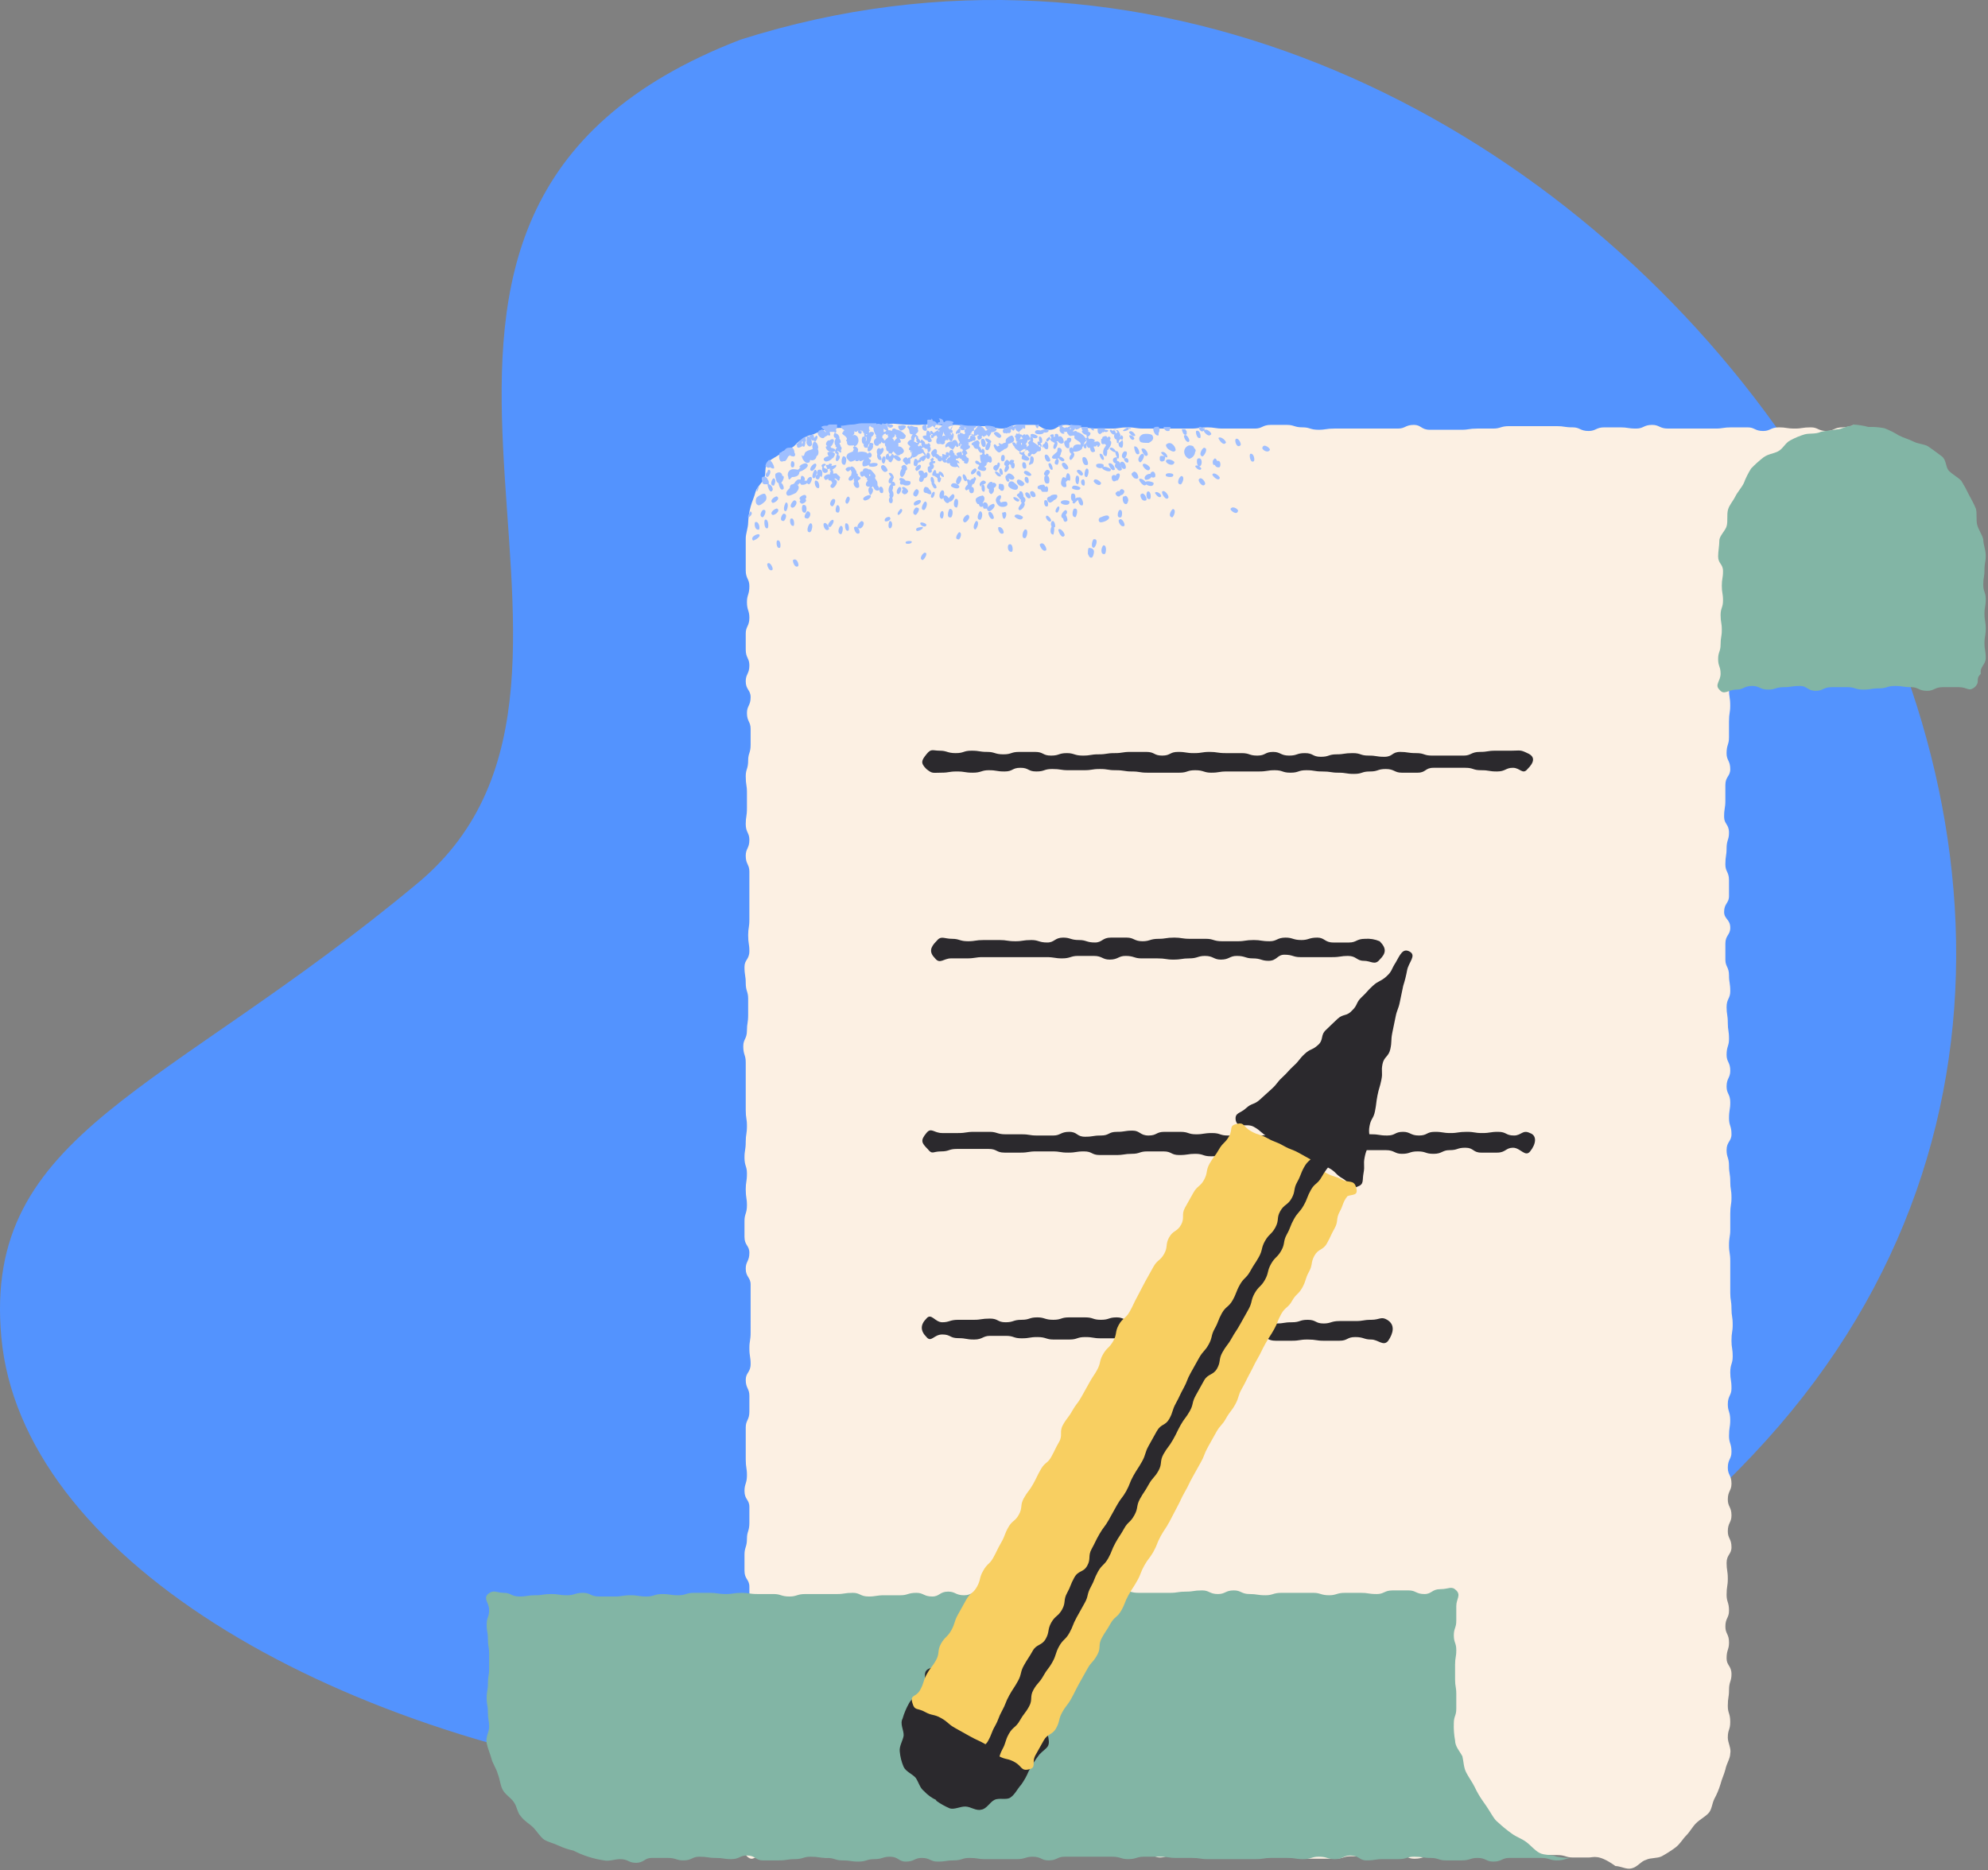
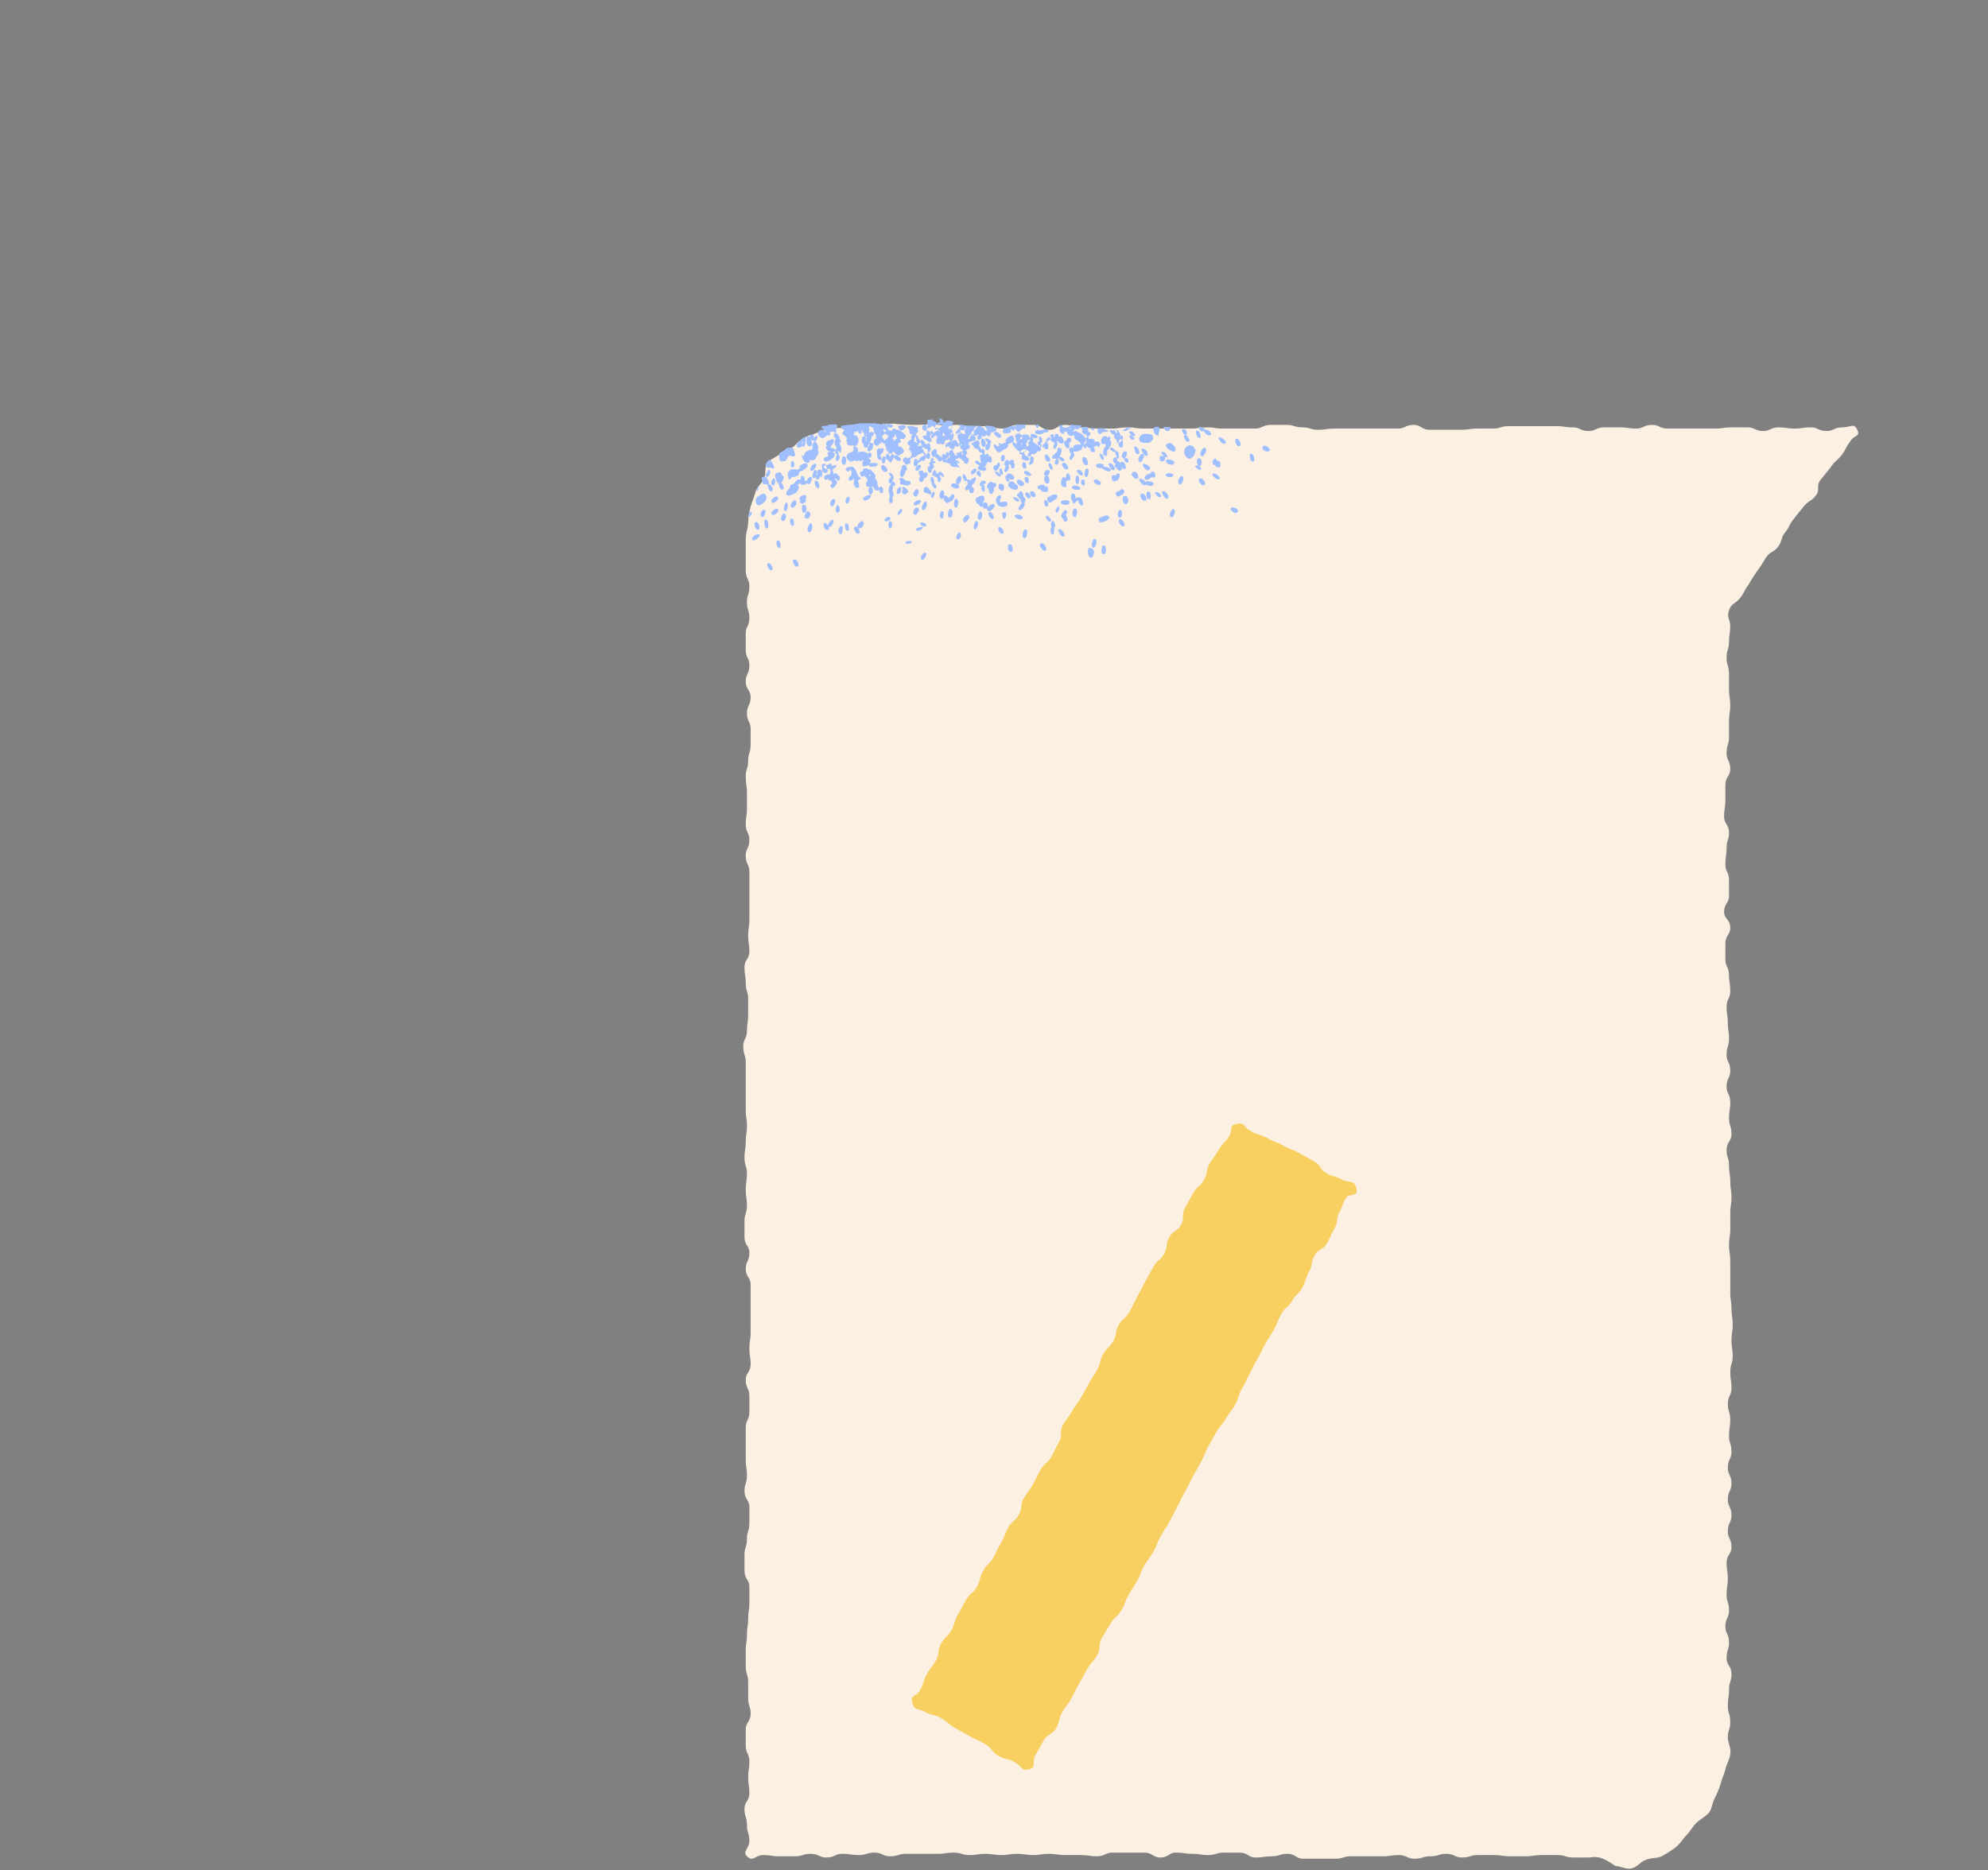
<svg xmlns="http://www.w3.org/2000/svg" width="508" height="478" viewBox="0 0 508 478">
  <rect x="0" y="0" width="508" height="478" fill="#808080" stroke="none" />
  <g fill="none" fill-rule="evenodd">
-     <path fill="#5393FE" d="M.34 341.77c10.13 110.81 307.62 185.12 451 26.35s-57-423.12-262.08-358C72.68 55 171.46 171.74 106.81 225.64 42.16 279.54-4.47 289.17.34 341.77" />
    <g fill-rule="nonzero">
      <path fill="#FCF0E3" d="M282 368.73h-4.06c-1.87 0-1.87-.62-4.06-.62h-4.06c-1.87 0-1.87.31-4.06.31h-4.06c-1.87 0-1.87-.31-4.06-.31h-4.06c-1.87 0-1.87.62-4 .62-1.88 0-1.88-.94-4.06-.94-1.88 0-1.88.63-4.06.63-1.88 0-1.88.62-4.06.62-1.87 0-1.87-.93-4.06-.93-1.87 0-1.87.31-4.06.31h-8.12c-1.87 0-1.87.62-4.06.62h-8.11c-1.88 0-1.88-1.25-4.06-1.25-1.88 0-1.88.63-4.06.63-1.88 0-1.88.31-4.06.31-1.88 0-1.88-1.25-4.06-1.25h-4.06c-1.87 0-1.87.63-4.06.63-1.87 0-1.87-.32-4.06-.32-1.87 0-1.87-.31-4.06-.31-1.87 0-1.87 1.25-4.06 1.25-1.87 0-1.87-1.25-4.06-1.25h-8.11c-1.88 0-1.88.94-4.06.94-1.88 0-1.88-.31-4.06-.31H148c-1.87 0-1.87-.32-4.06-.32-1.87 0-1.87.32-4.06.32-1.87 0-1.87-.32-4.06-.32-1.87 0-1.87.32-4.06.32-1.87 0-1.87-.32-4.06-.32-1.87 0-1.87.32-4 .32-1.88 0-1.88-.63-4.06-.63-1.88 0-1.88.31-4.06.31h-8.12c-1.87 0-1.87.63-4.06.63-1.87 0-1.87-.94-4.06-.94-1.87 0-1.87.63-4.06.63-1.87 0-1.87-.32-4.06-.32-1.87 0-1.87.94-4.06.94-1.87 0-1.87-.94-4.05-.94-1.88 0-1.88.63-4.06.63h-4.06c-1.88 0-1.88-.31-4.06-.31-1.88 0-2.5 1.87-4.06.31-1.25-1.25.62-1.88.62-4.06 0-1.87-.62-1.87-.62-4.06 0-1.87-.63-1.87-.63-4.06 0-1.87 1.25-1.87 1.25-4.06 0-1.87-.31-1.87-.31-4.06 0-1.87.31-1.87.31-4.06 0-1.87-.93-1.87-.93-4.05V336c0-1.88 1.25-1.88 1.25-4.06 0-1.88-.63-1.88-.63-4.06v-4.06c0-1.87-.62-1.87-.62-4.06v-4.06c0-1.87.31-1.87.31-4.06 0-1.87.31-1.87.31-4.06 0-1.87.31-1.87.31-4v-4.06c0-1.88-1.25-1.88-1.25-4.06v-4.16c0-1.87.63-1.87.63-4.06 0-1.87.62-1.87.62-4.06v-4.06c0-1.87-1.25-1.87-1.25-4.06 0-1.87.63-1.87.63-4.06 0-1.87-.31-1.87-.31-4.05v-8.12c0-1.88.93-1.88.93-4.06v-4.06c0-1.87-.93-1.87-.93-4.06 0-1.87 1.25-1.87 1.25-4.06 0-1.87-.32-1.87-.32-4.06 0-1.87.32-1.87.32-4.06V222.3c0-1.88-1.25-1.88-1.25-4.06 0-1.87.93-1.87.93-4.06 0-1.87-1.25-1.87-1.25-4.06v-4.06c0-1.87.63-1.87.63-4.06 0-1.87-.31-1.87-.31-4.06 0-1.87.31-1.87.31-4.05 0-1.88-.63-1.88-.63-4.06 0-1.88.32-1.88.32-4.06 0-1.88.31-1.88.31-4.06 0-1.87-.31-1.87-.31-4.06v-12.18c0-1.87-.63-1.87-.63-4.06 0-1.87.94-1.87.94-4.05 0-1.88.31-1.88.31-4.06v-4.06c0-1.88-.62-1.88-.62-4.06 0-1.87-.32-1.87-.32-4.06 0-1.87 1.25-1.87 1.25-4.06 0-1.87-.31-1.87-.31-4.06 0-1.87.31-1.87.31-4.06v-12.17c0-1.88-.93-1.88-.93-4.06 0-1.88.93-1.88.93-4.06 0-1.87-.93-1.87-.93-4.06 0-1.87.31-1.87.31-4.06v-4.06c0-1.87-.31-1.87-.31-4.06 0-1.87.62-1.87.62-4.06 0-1.87.63-1.87.63-4v-4.06c0-1.88-.94-1.88-.94-4.06 0-1.88.94-1.88.94-4.06 0-1.87-1.25-1.87-1.25-4.06 0-1.87.93-1.87.93-4.06 0-1.87-.93-1.87-.93-4.06v-4.06c0-1.87.93-1.87.93-4.06 0-1.87-.62-1.87-.62-4 0-1.88.62-1.88.62-4.06 0-1.88-.93-1.88-.93-4.06v-8.12c0-1.25.62-2.81.62-4.06.053-1.373.264-2.735.63-4.06.31-1.25.93-2.5 1.24-3.74.31-1.24 1.57-2.19 2.19-3.44.62-1.25 0-3.12.94-4.06.62-.93 2.49-1.56 3.43-2.5s2.5-.93 3.44-1.87c.79-.898 1.744-1.637 2.81-2.18.93-.63 1.24-.32 2.49-.94 1.198-.56 2.456-.979 3.75-1.25 1.25-.31 2.81 0 4.06-.31 1.25-.31 2.18-.31 3.75-.63h3.74c1.87 0 2.5-.31 4.68-.31 2.18.225 4.37.328 6.56.31 1.663-.155 3.337-.155 5 0 1.87.32 1.87 0 4.06 0 1.87 0 1.87.32 4.06.32h4c1.88 0 1.88.62 4.06.62 1.88 0 1.88-.94 4.06-.94h4.06c1.87 0 1.87 1.25 4.06 1.25 1.87 0 1.87-1.25 4.06-1.25 1.56 0 1.56.63 3.75.63s1.87.31 4.05.31h4.06c1.88 0 1.88-.31 4.06-.31 1.88 0 1.88.31 4.06.31h12.18c1.87 0 1.87-.31 4.06-.31 1.87 0 1.87.31 4.06.31h8.12c1.87 0 1.87-.94 4.05-.94h4.06c1.88 0 1.88.63 4.06.63 1.88 0 1.88.62 4.06.62 1.87 0 1.87-.31 4.06-.31h16.24c1.87 0 1.87-.94 4.06-.94 1.87 0 1.87 1.25 4.05 1.25h8.12c1.88 0 1.88-.31 4.06-.31h4.06c1.87 0 1.87-.62 4.06-.62h12.18c1.87 0 1.87.31 4.06.31 1.87 0 1.87.93 4.05.93 1.88 0 1.88-.93 4.06-.93h4.06c1.88 0 1.88.31 4.06.31 1.88 0 1.88-.94 4.06-.94 1.87 0 1.87.94 4.06.94h12.18c1.87 0 1.87-.31 4.06-.31h4.06c1.87 0 1.87.93 4 .93 1.88 0 1.88-.93 4.06-.93 1.88 0 1.88.31 4.06.31 1.88 0 1.88-.31 4.06-.31 1.87 0 1.87.93 4.06.93 1.87 0 1.87-.93 4.06-.93 2.19 0 2.81-1.25 3.75.62s-.94 1.25-1.88 3.12c-1.25 1.57-.93 1.88-2.18 3.44s-1.56 1.25-2.81 3.12l-2.5 3.12c-1.25 1.56 0 2.5-1.25 4.06-1.25 1.56-1.87 1.25-3.12 2.81l-2.5 3.12c-1.25 1.57-.94 1.88-2.19 3.44s-.62 2.18-1.87 3.75c-1.25 1.57-1.87.93-3.12 2.81-.654 1.166-1.38 2.292-2.17 3.37-.796 1.098-1.524 2.243-2.18 3.43-1.25 1.57-.94 1.88-2.19 3.44s-2.18 1.25-2.81 3.12c-.63 1.87.31 2.19.31 4.06 0 1.87-.31 1.87-.31 4.06 0 1.87-.62 1.87-.62 4.06 0 1.87.62 1.87.62 4.06v4.06c0 1.87.31 1.87.31 4.05 0 1.88-.31 1.88-.31 4.06v4.06c0 1.88-.62 1.88-.62 4.06 0 1.87.94 1.87.94 4.06 0 1.87-1.25 1.87-1.25 4.06v4.06c0 1.87-.32 1.87-.32 4.06 0 1.87 1.25 1.87 1.25 4.06 0 1.87-.62 1.87-.62 4.05 0 1.88-.31 1.88-.31 4.06 0 1.88.93 1.88.93 4.06V123c0 1.87-1.25 1.87-1.25 4.06 0 1.87 1.57 1.87 1.57 4.06 0 1.87-1.25 1.87-1.25 4.06v4.06c0 1.87.93 1.87.93 4.06 0 1.87.32 1.87.32 4.05 0 1.88-.94 1.88-.94 4.06 0 1.88.31 1.88.31 4.06 0 1.88.31 1.88.31 4.06 0 1.87-.62 1.87-.62 4.06 0 1.87.94 1.87.94 4.06 0 1.87-.94 1.87-.94 4.06 0 1.87.94 1.87.94 4.06 0 1.87-.32 1.87-.32 4.06 0 1.87.63 1.87.63 4.05 0 1.88-1.25 1.88-1.25 4.06 0 1.88.62 1.88.62 4.06 0 1.88.32 1.88.32 4.06 0 1.87.31 1.87.31 4.06 0 1.87-.31 1.87-.31 4.06v4.06c0 1.87-.32 1.87-.32 4.06 0 1.87.32 1.87.32 4.06v8.11c0 1.88.31 1.88.31 4.06 0 1.88.31 1.88.31 4.06 0 1.87-.31 1.87-.31 4.06 0 1.87.31 1.87.31 4.06 0 1.87-.62 1.87-.62 4.06 0 1.87.31 1.87.31 4.06 0 1.87-.94 1.87-.94 4.06 0 1.87.62 1.87.62 4.05 0 1.88-.31 1.88-.31 4.06 0 1.88.63 1.88.63 4.06 0 1.88-.94 1.88-.94 4.06 0 1.87.94 1.87.94 4.06 0 1.87-.94 1.87-.94 4.06 0 1.87.94 1.87.94 4.06 0 1.87-.94 1.87-.94 4.06 0 1.87.94 1.87.94 4.06 0 1.87-1.25 1.87-1.25 4.05 0 1.88.31 1.88.31 4.06 0 1.88-.31 1.88-.31 4.06 0 1.88.62 1.88.62 4.06 0 1.87-.93 1.87-.93 4.06 0 1.87.93 1.87.93 4.06 0 1.87-.62 1.87-.62 4.06 0 1.87 1.25 1.87 1.25 4.06 0 1.87-.63 1.87-.63 4.06 0 1.87-.31 1.87-.31 4.05 0 1.88.62 1.88.62 4.06 0 2.18-.62 1.88-.62 4.06 0 1.25.94 2.81.62 4.06 0 1.25-.93 2.5-1.24 4.06-.32 1.25-.94 2.5-1.25 3.75-.39 1.297-.914 2.55-1.56 3.74-.63 1.25-.63 2.81-1.57 3.75-.94.94-2.18 1.56-3.12 2.5s-1.56 2.18-2.5 3.12-1.56 2.19-2.81 3.12c-1.096.802-2.241 1.534-3.43 2.19-1.25.62-2.81.31-4.06.93-1.25.32-2.18 1.88-3.75 2.19-1.24.31-2.81-.62-4.05-.62-4.34-3.12-5.59-2.18-6.79-2.18z" transform="translate(124 106)" />
-       <path fill="#82B5A5" d="M380.61 69.62c-1.56 1.25-1.87 0-4.06 0h-4.06c-2.18 0-2.18.94-4.06.94-2.18 0-2.18-.94-4.06-.94-2.18 0-2.18-.31-4.06-.31-2.18 0-2.18.62-4.05.62-2.19 0-2.19.32-4.06.32-2.19 0-2.19-.63-4.06-.63h-4.06c-2.19 0-2.19.94-4.06.94-2.19 0-2.19-1.25-4.06-1.25-2.19 0-2.19.31-4.06.31-2.18 0-2.18.63-4.06.63-2.18 0-2.18-.94-4.06-.94-2.18 0-2.18.94-4.06.94-2.18 0-3.12 1.56-4.37 0-1.25-1.25.32-2.19.32-4.06 0-1.87-.63-1.88-.63-3.75s.63-1.87.63-3.75.31-1.87.31-3.74-.31-1.88-.31-3.75.62-1.87.62-3.75-.31-1.87-.31-3.74.31-1.88.31-3.75-1.25-1.87-1.25-3.75c0-1.24.31-2.81.31-4.05 0-1.24 1.56-2.5 1.88-3.75.32-1.25 0-2.81.31-4.06.31-1.25 1.25-2.19 1.87-3.43.62-1.24 1.56-2.19 2.19-3.44.493-1.31 1.12-2.567 1.87-3.75.972-1.01 2.014-1.949 3.12-2.81 1.25-.93 2.5-.93 3.75-1.56s1.87-2.18 3.12-2.81c1.192-.65 2.449-1.174 3.75-1.56 1.25-.31 2.81 0 4.06-.62 1.25-.31 2.49-.31 4.06-.63 1.24 0 2.49-.93 4.05-.93v-.32c1.373.058 2.734.27 4.06.63 1.36-.051 2.723.053 4.06.31 1.309.498 2.565 1.124 3.75 1.87 1.25.63 2.5.94 3.75 1.57 1.25.63 2.81.62 3.74 1.24.93.62 2.19 1.57 3.44 2.5 1.25.93.93 2.81 1.87 3.75.94.94 2.19 1.56 3.12 2.5.694 1.105 1.322 2.25 1.88 3.43.62 1.25 1.24 2.19 1.87 3.75.31 1.25 0 2.81.31 4.06.31 1.25 1.25 2.49 1.56 3.74 0 1.25.63 2.81.63 4.06 0 1.88-.32 1.88-.32 3.75s-.31 1.87-.31 3.75.63 1.87.63 3.74-.32 1.88-.32 3.75.32 1.87.32 3.75-.32 1.87-.32 3.74.32 1.88.32 3.75-1.57 2.18-1.25 4.06c-1.56 1.56 0 1.87-1.56 3.43zM258.84 359.79c1.086 1.009 2.235 1.947 3.44 2.81 1.25.93 2.5 1.25 3.74 2.18 1.24.93 2.19 2.19 3.44 2.81 1.25.62 2.81.32 4.37.94 1.337.257 2.7.361 4.06.31-1.87 0-1.87.63-4.06.63-1.87 0-1.87-.63-4.06-.63h-8.12c-1.87 0-1.87.94-4.06.94-1.87 0-1.87-.94-4.06-.94-1.87 0-1.87.63-4 .63h-4.06c-1.88 0-1.88-.63-4.06-.63-1.88 0-1.88-.31-4.06-.31-1.87 0-1.87.62-4.06.62h-4.06c-1.87 0-1.87.32-4.06.32-1.87 0-1.87-1.25-4.06-1.25-1.87 0-1.87.93-4.06.93-1.87 0-1.87-.62-4.06-.62-1.87 0-1.87.62-4.05.62-1.88 0-1.88-.31-4.06-.31h-4.06c-1.88 0-1.88.31-4.06.31h-12.23c-1.87 0-1.87-.31-4.06-.31h-4.06c-1.87 0-1.87-.31-4.06-.31h-4.06c-1.87 0-1.87.62-4.05.62-1.88 0-1.88-.62-4.06-.62H148c-1.87 0-1.87.94-4.06.94-1.87 0-1.87-.94-4.06-.94-1.87 0-1.87.62-4.06.62h-8.12c-1.87 0-1.87-.31-4-.31-1.88 0-1.88.63-4.06.63-1.88 0-1.88.31-4.06.31-1.88 0-1.88-.94-4.06-.94-1.87 0-1.87.94-4.06.94-1.87 0-1.87-1.25-4.06-1.25-1.87 0-1.87.62-4.06.62-1.87 0-1.87.63-4.06.63-1.87 0-1.87-.31-4.06-.31-1.87 0-1.87-.63-4.06-.63-1.87 0-1.87-.31-4.05-.31-1.88 0-1.88.62-4.06.62-1.88 0-1.88.32-4.06.32h-4.06c-1.88 0-1.88-1.25-4.06-1.25-1.87 0-1.87.93-4.06.93-1.87 0-1.87-.31-4.06-.31-1.87 0-1.87-.31-4.06-.31-1.87 0-1.87.94-4.06.94-1.87 0-1.87-.63-4.06-.63h-4.05c-1.88 0-1.88 1.25-4.06 1.25-1.88 0-1.88-.94-4.06-.94-1.25 0-2.81.63-4.06.32-2.724-.393-5.364-1.237-7.81-2.5-1.29-.274-2.544-.694-3.74-1.25-1.25-.62-2.81-.94-3.75-1.56-.94-.62-1.87-2.19-2.81-3.12-.94-.93-2.19-1.56-3.12-2.81-.94-.94-.94-2.5-1.88-3.75-.62-.94-2.18-1.87-2.81-3.12-.63-1.25-.62-2.5-1.25-4.06-.31-1.25-1.24-2.5-1.56-3.75-.32-1.25-.93-2.5-1.25-4.06-.32-1.56.63-2.81.63-4.06 0-1.87-.31-1.87-.31-3.74s-.32-1.88-.32-3.75.32-1.87.32-3.75.31-1.87.31-3.74v-3.75c0-1.87-.31-1.87-.31-3.75s-.32-1.87-.32-3.74.63-1.88.63-3.75-1.56-2.81-.31-4.06c1.56-1.25 2.18-.31 4.06-.31 1.88 0 1.87.94 4.05.94 1.88 0 1.88-.32 4.06-.32 1.88 0 1.88-.31 4.06-.31 1.88 0 1.88.31 4.06.31 1.88 0 1.88-.62 4.06-.62 1.87 0 1.87.94 4.06.94h4.06c1.87 0 1.87-.32 4.06-.32 1.87 0 1.87.32 4.06.32 1.87 0 1.87-.63 4.06-.63 1.87 0 1.87.31 4.06.31 1.87 0 1.87-.62 4-.62h4.06c1.88 0 1.88.31 4.06.31 1.88 0 1.88-.31 4.06-.31 1.87 0 1.87.31 4.06.31h4.06c1.87 0 1.87.63 4.06.63 1.87 0 1.87-.63 4.06-.63h8.12c1.87 0 1.87-.31 4-.31 1.88 0 1.88.94 4.06.94 1.88 0 1.88-.32 4.06-.32h4.06c1.87 0 1.87-.62 4.06-.62 1.87 0 1.87.94 4.06.94 1.87 0 1.87-1.25 4.06-1.25 1.87 0 1.87.93 4.06.93 1.87 0 1.87-.93 4.06-.93 1.87 0 1.87 1.25 4.06 1.25 1.87 0 1.87-1.56 4-1.56h4.06c1.88 0 1.88.62 4.06.62 1.88 0 1.88-.31 4.06-.31h4.06c1.87 0 1.87.31 4.06.31h4.06c1.87 0 1.87-.62 4.06-.62 1.87 0 1.87.62 4.06.62h8.12c1.87 0 1.87-.31 4.05-.31 1.88 0 1.88-.31 4.06-.31 1.88 0 1.88.93 4.06.93 1.88 0 1.88-.93 4.06-.93 1.87 0 1.87.93 4.06.93 1.87 0 1.87.31 4.06.31 1.87 0 1.87-.62 4.06-.62h8.12c1.87 0 1.87.62 4.06.62 1.87 0 1.87-.62 4.05-.62h4.06c1.88 0 1.88.31 4.06.31 1.88 0 1.88-.93 4.06-.93h4.06c1.87 0 1.87.93 4.06.93 1.87 0 1.87-1.25 4.06-1.25 2.19 0 2.81-.93 4.06.32 1.25 1.25 0 2.18 0 4v3.75c0 1.87-.63 1.87-.63 3.75s.63 1.87.63 3.74-.31 1.88-.31 3.75v3.75c0 1.87.31 1.87.31 3.74v3.75c0 1.87-.63 1.87-.63 3.75-.053 1.464.054 2.93.32 4.37 0 1.56 1.24 2.81 1.87 4.06.31 1.25.31 2.81.94 4.06.63 1.25 1.56 2.49 2.18 3.74.613 1.315 1.346 2.57 2.19 3.75 2.28 3.17 2.59 4.42 3.84 5.36z" transform="translate(124 106)" />
-       <path fill="#2B292D" d="M266.34 90.54c-1.25 1.56-1.88-.31-3.75-.31s-1.87.94-4.06.94c-2.19 0-1.87-.32-4.06-.32-2.19 0-1.87-.62-4.06-.62h-8.11c-2.19 0-1.88 1.25-4.06 1.25h-4.06c-1.88 0-1.88-.94-4.06-.94-2.18 0-1.88.63-4.06.63-2.18 0-1.87.62-4.06.62-2.19 0-1.87-.31-4.06-.31-1.87 0-1.87-.31-4.06-.31-2.19 0-1.87-.32-4.06-.32-2.19 0-1.87.63-4.06.63-2.19 0-1.87-.63-4.06-.63-1.87 0-1.87.32-4.05.32h-8.12c-2.19 0-1.88.31-4.06.31-1.87 0-1.87-.63-4.06-.63-2.19 0-1.87.63-4.06.63h-8.12c-2.18 0-1.87-.31-4.06-.31-1.87 0-1.87-.32-4.06-.32-2.19 0-1.87-.31-4.05-.31-2.18 0-1.88.31-4.06.31h-4.06c-1.88 0-1.88-.31-4.06-.31-2.18 0-1.87.63-4.06.63-2.19 0-1.87-.94-4.06-.94-2.19 0-1.87.94-4.06.94-2.19 0-1.87-.32-4.06-.32-1.87 0-1.87.63-4.06.63-2.19 0-1.87-.31-4.06-.31-2.19 0-1.87.31-4.05.31-2.18 0-2.19.31-3.75-.94-1.56-1.56-1.25-2.18 0-3.75 1.25-1.57 1.56-.93 3.43-.93s1.88.62 4.06.62c2.18 0 1.88-.62 4.06-.62 2.18 0 1.87.31 4.06.31 1.87 0 1.87.62 4.06.62 2.19 0 1.87-.62 4.06-.62h4.06c2.18 0 1.87.94 4.06.94 2.19 0 1.87-.63 4.06-.63 1.87 0 1.87.63 4.05.63 2.18 0 1.88-.32 4.06-.32 2.18 0 1.88-.31 4.06-.31 2.18 0 1.88-.31 4.06-.31h4.06c2.19 0 1.87.94 4.06.94 2.19 0 1.87-.94 4.06-.94 2.19 0 1.87.31 4.06.31 2.19 0 1.87-.31 4.06-.31 1.87 0 1.87.31 4.06.31h4c2.19 0 1.88.63 4.06.63 2.18 0 1.88-.94 4.06-.94 1.88 0 1.88.94 4.06.94 2.18 0 1.87-.63 4.06-.63 2.19 0 1.87.94 4.06.94 2.19 0 1.87-.63 4.06-.63 1.87 0 1.87-.31 4.06-.31 2.19 0 1.87.63 4.06.63 2.19 0 1.87.31 4.06.31 2.19 0 1.87-1.25 4.05-1.25 1.88 0 1.88.31 4.06.31 2.18 0 1.88.63 4.06.63h8.12c1.87 0 1.87-.94 4.06-.94 2.19 0 1.87-.31 4.06-.31h4.06c2.18 0 2.18-.31 4.06.62 2.23.94 1.61 2.52.05 4.06zM228.56 139.25c-1.25 1.56-2.19.31-4.06.31-1.87 0-1.87-1.25-4.06-1.25-1.87 0-1.87.31-4.06.31h-8.12c-1.87 0-1.87-.62-4.06-.62-1.87 0-1.87 1.56-4.06 1.56-1.87 0-1.87-.62-4.05-.62-1.88 0-1.88-.63-4.06-.63-1.88 0-1.88.94-4.06.94-1.88 0-1.88-.94-4.06-.94-1.87 0-1.87.63-4.06.63-1.87 0-1.87.31-4.06.31-1.87 0-1.87-.31-4.06-.31h-4.06c-1.87 0-1.87-.63-4.06-.63-1.87 0-1.87.94-4.06.94-1.87 0-1.87-.94-4.05-.94h-4.06c-1.88 0-1.88.63-4.06.63-1.88 0-1.88-.32-4.06-.32h-16.24c-1.87 0-1.87.32-4.06.32H119c-1.87 0-2.81 1.56-4.05 0-1.57-1.57-1.25-2.81.31-4.38 1.25-1.56 1.87-.62 4.06-.62 1.87 0 1.87.62 4.06.62 1.87 0 1.87-.31 4-.31h4.06c1.88 0 1.88.31 4.06.31 1.88 0 1.88-.31 4.06-.31 1.87 0 1.87.63 4.06.63 1.87 0 1.87-1.25 4.06-1.25 1.87 0 1.87.62 4.06.62 1.87 0 1.87.63 4.06.63 1.87 0 1.87-1.25 4.06-1.25h4.06c1.87 0 1.87.93 4.05.93 1.88 0 1.88-.62 4.06-.62 1.88 0 1.88-.31 4.06-.31 1.88 0 1.88.31 4.06.31h4.06c1.87 0 1.87.62 4.06.62h4.06c1.87 0 1.87-.31 4.06-.31 1.87 0 1.87.31 4.06.31 1.87 0 1.87-.93 4.06-.93 1.87 0 1.87.62 4.06.62 1.87 0 1.87-.62 4.05-.62 1.88 0 1.88 1.25 4.06 1.25h4.06c1.88 0 1.88-.94 4.06-.94 1.282-.098 2.568.115 3.75.62 1.88 1.88 1.57 3.13.01 4.69zM267 188.27c-1.25 1.56-2.5-.94-4.37-.94s-1.87 1.25-4.06 1.25h-4.06c-2.18 0-1.87-1.25-4.06-1.25-2.19 0-1.87.62-4.06.62-1.87 0-1.87.94-4.06.94-2.19 0-1.87-.62-4.05-.62-2.18 0-1.88.62-4.06.62-1.88 0-1.88-.94-4.06-.94H222c-2.19 0-1.87.63-4.06.63-1.87 0-1.87-.31-4.06-.31h-8.12c-2.18 0-1.87.62-4.06.62-1.87 0-1.87-.62-4.05-.62-2.18 0-1.88-.32-4.06-.32-2.18 0-1.88 1.25-4.06 1.25-2.18 0-1.88.32-4.06.32-2.18 0-1.87-.63-4.06-.63-1.87 0-1.87.31-4.06.31-2.19 0-1.87-.93-4.06-.93h-4.06c-2.18 0-1.87.62-4.06.62-1.87 0-1.87.31-4.06.31h-4.05c-2.19 0-1.88-.93-4.06-.93-2.18 0-1.88.31-4.06.31-2.18 0-1.88-.31-4.06-.31h-4.06c-2.19 0-1.87.31-4.06.31h-4.06c-2.18 0-1.87-.94-4.06-.94h-8.12c-2.18 0-1.87.63-4.06.63-2.19 0-2.18.93-3.43-.63-1.56-1.56-1.87-2.18-.31-4.06 1.25-1.56 1.87 0 4.06 0h4.06c2.18 0 1.87-.31 4.06-.31h4c1.88 0 1.88.63 4.06.63h4.06c2.19 0 1.88.31 4.06.31h4.06c1.87 0 1.87-.94 4.06-.94 2.19 0 1.87 1.25 4.06 1.25 2.19 0 1.87-.31 4.06-.31 2.19 0 1.87-.94 4.06-.94 2.19 0 1.87-.31 4.06-.31 1.87 0 1.87 1.25 4.05 1.25 2.18 0 1.88-.94 4.06-.94h4.06c2.19 0 1.88.63 4.06.63 1.88 0 1.88-.32 4.06-.32 2.18 0 1.87.63 4.06.63H198c2.18 0 1.87-.63 4.06-.63 1.87 0 1.87.94 4.06.94 2.19 0 1.87-.31 4.05-.31 2.18 0 1.88-.31 4.06-.31 2.18 0 1.88-.63 4.06-.63h4.06c2.19 0 1.88.63 4.06.63 2.18 0 1.87.31 4.06.31 2.19 0 1.87-.94 4.06-.94 1.87 0 1.87.94 4.06.94 2.19 0 1.87-.94 4.06-.94 2.19 0 1.87.31 4.06.31 1.87 0 1.87-.31 4.06-.31 2.19 0 1.87.31 4 .31s1.88-.31 4.06-.31c2.18 0 1.88.94 4.06.94 1.88 0 2.19-1.56 4.06-.63 1.88.63 1.57 2.81.05 4.69zM230.74 236.66c-1.25 1.56-2.49-.31-4.37-.31s-1.87-.63-4.06-.63c-2.19 0-1.87.94-4.06.94h-4.05c-1.88 0-1.88-.31-4.06-.31-2.18 0-1.88.31-4.06.31H202c-2.19 0-1.88-.94-4.06-.94-1.87 0-1.87.94-4.06.94-2.19 0-1.87-.31-4.06-.31-2.19 0-1.87-.94-4.06-.94-2.19 0-1.87.63-4.06.63-1.87 0-1.87.62-4.06.62-2.19 0-1.87-.62-4.06-.62-2.19 0-1.87-.63-4.05-.63-2.18 0-1.88 1.25-4.06 1.25-2.18 0-1.88-.62-4.06-.62h-4.06c-2.19 0-1.87-.32-4.06-.32-2.19 0-1.87.63-4.06.63h-4.06c-1.87 0-1.87-.63-4.06-.63-2.19 0-1.87.32-4.06.32-2.19 0-1.87-.63-4.06-.63h-4c-1.88 0-1.88.94-4.06.94-2.18 0-1.93-.35-4.09-.35s-1.88-.94-4.06-.94c-2.18 0-2.81 2.18-4.06.62-1.56-1.56-1.56-3.12 0-4.68 1.25-1.56 2.18.94 4.06.94 1.88 0 1.87-.63 4.06-.63h4.06c1.87 0 1.87-.31 4.06-.31 2.19 0 1.87.94 4 .94s1.88-.63 4.06-.63c2.18 0 1.88-.62 4.06-.62 1.88 0 1.88.62 4.06.62 2.18 0 1.87-.62 4.06-.62h4.06c2.19 0 1.87.62 4.06.62 2.19 0 1.87-.62 4.06-.62 1.87 0 1.87.94 4.06.94 2.19 0 1.87-.94 4.06-.94 2.19 0 1.87.94 4.05.94 2.18 0 1.88-.94 4.06-.94h4.06c2.19 0 1.88.62 4.06.62 2.18 0 1.88-.31 4.06-.31 2.18 0 1.87.94 4.06.94H198c1.87 0 1.87.31 4.06.31 2.19 0 1.87-.31 4.06-.31 2.19 0 1.87-.63 4.06-.63 2.19 0 1.87.94 4.06.94 1.87 0 1.87-.62 4.05-.62h4.06c2.19 0 1.88-.32 4.06-.32 2.18 0 2.5-.93 4.06 0 2.15 1.29 1.53 3.48.27 5.35z" transform="translate(124 106)" />
      <path fill="#9FBFFF" d="M141.14 9.36c-.63.63-.94.94-1.25.63-.32 0-.32.31-.32 0-.032.235-.141.453-.31.62-.93.31-.62-.93-.31-.93s.31-.32.31 0c0 0-.62-.32-.62-.63h.62c0 .31-.62 0-.62 0-.94 0-.31-.94.31-1.25-.032-.235-.141-.453-.31-.62l.31-.31c0-.32.31 0 .31-.32v-.93c.63-.32.94.93.63 1.25.31.31.93.62 1.25.93h.62c.62 1.56 0 1.56-.62 1.56zm-10.93-6.24c-.803-.275-1.654-.38-2.5-.31 0 .31.31.93.62.93s.32-.31.32-.62v.62c0 .32.31 0 .62-.31-.147.112-.233.285-.233.47s.086.358.233.47c.31.31 1.87-.31 1.25-.94h-.31v-.31zM79 9.68c0-.63-.31-1.57-1.25-1.25-.501-.065-.992.18-1.24.62-.172.168-.392.276-.63.31-.31.32-.31.32-.62.32-.31.62-.31 2.81.93 2.18h.32c.31 0 .62-.62.93-1.25.084.003.165-.029.226-.087.06-.059.094-.139.094-.223.167.169.385.278.62.31.94.31.94-.61.62-.93zm27.17-5.62c.31 0 1.56-.63 1.25-1.25-.94-.32-.94 0-1.88 0-.065.506.185 1.001.63 1.25zM73.7 16.23c-.32 0-1.25 1.88 0 1.88 0 .31.93-1.57 0-1.88zM129 3.74c-.31-.31-.62 0-.94.32h-.31c-.271-.657-.86-1.129-1.56-1.25h-.63l.32.31c-.32 0-.32.31-.63.62l-.31.32c-.62 0-.94.62-.62 1.24 0 .32 1.56 0 1.56-.31l.31.31h-.31c-.31.32 0 1.57.62.94.083.003.164-.029.222-.088.06-.058.09-.139.088-.222.32 0 0-.31 0-.31s.32-.32 0-.32c.32 0 .32.32.63.32.165-.173.383-.286.62-.32V5l.63.63c.31-.33 1.21-1.89.31-1.89zm-26-.62c.192.171.457.237.707.175.25-.062.453-.244.543-.485l-.31-.32c-.94 0-.62-.31-1.56-.31.35.31.35.94.62.94zm33.41 1.25l.63-.63c.31 0 .31-.31.31-.62 0 .31.31.62.62.31v-.94h-2.18c-.314.295-.424.748-.281 1.155.143.406.511.69.941.725h-.04zm10.93-.94l.31-.94c-.31 0-.62.32-1.25.32.36.31.67.93.98.62h-.04zm15.61.63c0 .31 1.56 0 1.56-.63-.62-.31-.62 0-1.25.31l-.31.32zm-23.73 8.74c.17-.17.392-.279.63-.31.31-.32.62-1.88-.32-1.88-.31 0-.31.63-.31 1.25-.22.63-.58.94.04.94h-.04zm.31 2.5c0-.32-1.56-1.57-1.87-.63-.27.33 1.6 1.56 1.91.63h-.04zm-54.32-1.25c-.31 0-.63.93-.31 1.25-.32 0-.94.93 0 1.24.31 0 .62-.31.62-.93l.31.31c.35 0 .67-2.19-.58-1.87h-.04zm2.18.62c.32-.31 0-.94-.31-1.56 0-.31 0-.31-.31-.62-.31 0-1.25.31-.62.93-.28.94.35 1.88 1.28 1.25h-.04zm1.25-8.43c-.237.026-.457.136-.62.31h-.31c-.32 0-1.25 1.25 0 1.56h.62c.35-.31 1.29-1.87.35-1.87h-.04zm-1.56 1.87c-.31.32.63 1.57 1.25 1.25.31.32 1.56 0 .94-.62-.295-.151-.613-.256-.94-.31.04-.32-.58-.63-1.21-.32h-.04zm6.25 8.75c.31 0 .62-.32.93-.63.31.31 1.56-.93.63-1.25.042-.343-.076-.686-.32-.93 0-.32-.93-1.25-1.24-.63-.32-.31-1.88.31-.94.94.31.31.62 0 .94-.31l.31.62c0 .31-.31.94 0 .94H94c-.63-.61-1.88 1.25-.63 1.25h-.04zm-3.44-5c.31 0 1.25-1.25.31-1.56.12-.157.155-.364.093-.552-.062-.188-.213-.333-.403-.388 0 0 .31-.31.31 0 .32 0 .32.32.63.32.085-.083.133-.196.133-.315s-.048-.232-.133-.315c.147-.112.233-.285.233-.47s-.086-.358-.233-.47c0-.31-.31-.62-.31-.93.31 0 .31 0 .31-.31s-.31-.94-.63-.94c0 0 .32.31.32 0-.044-.671-.579-1.206-1.25-1.25.31 0 .62-.31.31-.94l.31-.31v-.94h-1.87c-.242.026-.466.14-.63.32h-.31c-.44-.045-.882.064-1.25.31l1.25 1.25c0 .31 0 .93.94.93.31 0 0-.62 0-.93h1.25v.31c-.32.31-.32 1.25.31 1.25 0 .31-.31.62-.31.94 0 .32 0 .93.31.93-.31.31 0 .31.31.63-.31 0-.94 1.56 0 1.56-.27.93-.58 1.87.04 1.87h-.04zM73.34 22.48c.32.31 2.19-.94 1.25-1.56-.27-.32-2.14.93-1.21 1.56h-.04zM89 9.68c-.468-.328-1.092-.328-1.56 0 0 .337.112.665.32.93-.63 0-1.88.63-.94 1.25.31.31 1.87-.31 1.87-.94v.32S89.93 10 89 9.68zm-10.61 2.18c-.31 0-.63 1.87.31 1.56.3 0 .62-1.56-.32-1.56h.01zm1.25-4.06c0 .94.62.63 1.25.31.31-.31 0-.62 0-1.24h.93c.32 0 0-.94 0-1.25-.93.31-1.56 1.25-2.49 2.18-.01-.31.3 0 .3 0h.01zm-3.75 7.81c0-.63-.62-1.25-1.56-.63-.31 0-.31.94 0 1.56 0 .63.62 1.25 1.25.94.3-.31 1.24-1.87.3-1.87h.01zm5.62-9.06c-.31 0-.94 1.88 0 1.56-.01.32.62-1.24-.01-1.56h.01zm6.25-1.87c-.295-.151-.613-.256-.94-.31 0-.31-.63-.31-.63-.63-.31 0-.62.32-.93.32l-.31.62c0 .62.93 1.56 1.56 1.25l.31-.31s.93-.32.93-.94h.01zM84 16.23c.31 0 1.25-1.87.31-2.18-.31 0-1.25 2.18-.31 2.18zM82.13 5.62v1.25c-.32.31.62 1.87 1.25.93.084-.081.132-.193.132-.31 0-.117-.048-.229-.132-.31v.31c.31-.31-.32-2.49-1.25-1.87zm14.36 7.49c.31.31 2.18-.31 1.87-.94.31-.31.31-.62-.31-.93l-.31.31.31-.31c0-.32 0-.32-.31-.63.31.31.62.63.93 0 .32-.31-.31-1.56-.93-.62l-.31-.31c-.8-.331-1.7-.331-2.5 0 .084 0 .164-.034.223-.094.058-.06.09-.142.087-.226v-.31c.31-.31-.94-1.56-1.25-.62-.003.083.029.164.088.222.058.06.139.09.222.088-.31.31-.31.31-.31.62-.62.32-1.25.32-1.56.94-.31.62 0 .94.62 1.56.32.31.94 0 1.56-.31v.31h.63l.31-.31c-.003.083.029.164.088.222.058.06.139.09.222.088.32 0 .63-.31.94-.31l.31-.31-.31.31c-.423.402-.547 1.027-.31 1.56zM139 11.24c0-.32-.94-.94-1.25-.94h.25c-.169-.167-.278-.385-.31-.62.31-.32.63-.94 0-.94-.337.168-.653.376-.94.62l-.31.32c0 .31.63.62.94.62-.31 0-.31.62-.31.94.32.31 1.93.93 1.93 0zm-4.68 1.56c0 .31 0 .93.62.93.31 0 .63-1.24 0-1.56.31-.31.31-.62-.31-.62-.36-.31-1.3.94-.36 1.25h.05zm3.74.93c.32 0 .32-1.87-.62-1.56-.36 0-.36 1.88.56 1.56h.06zm-2.81-5.62c-.31 0-.62-.93-.62-.93.157-.12.364-.155.552-.093.188.062.333.213.388.403h.31c-.31-.31-.31-.31.31-.62-.62.31-.62-.63-.62-.94-.32-.31-.32-.63 0-.63 0-.62.31-.62.62-.31l.31-.62V5c.31 0 .63 0 .63.31.31 0 .31-.31.62-.31h.25v.31c.63-.93 1.25.63 1.25.94-.62.63-.93 0-.93-.62v.31c.62.31 0 1.56-.32 1.56.63 0 .32 1.25 0 1.25l.32.31c-.383.271-.804.484-1.25.63-1.25-.63-1.88-1.25-1.88-1.57l.06-.01zm1.88-.31v-.62c-.32 0-.32.31 0 .62-.32 0-.32-.31 0 0zm-.94-1.56h.94l.31-.31c-.31 0-.31 0-.31-.31h-.32c-.024.332-.288.596-.62.62 0-.31.62-.62.62-.62-.05.62-.36.62-.67.62h.05zm-2.81 1.25c.565-.07 1.102-.283 1.56-.62.31-.32.31-.94-.31-1.57-.47.081-.905.3-1.25.63-.243.182-.39.465-.4.768-.01.303.12.595.35.792h.05zm-.94 4.37c.32 0 .63-1.87-.31-1.56-.36 0-.67 1.87.26 1.56h.05zm8.75-8.43c.153-.295.258-.612.31-.94-.31 0-.31 0-.94.32.26.31.26.62.58.62h.05zm-6.25.63c.31 0 .63-.94.63-1.25-.32 0-.32 0-.63.31-.36 0-.67.62-.05.94h.05zm-4.68 10.61c0 .31.94 1.56 1.56.94-.05-.31-1.3-1.56-1.61-.94h.05zm7.49 3.12c.31-.31-1.56-1.87-1.87-.93-.36.62 1.2 2.14 1.82.93h.05zm7.49-6.55h.94c.31 0 .94-.94.94-1.56.208-.23.254-.564.114-.841s-.435-.44-.744-.409c-.31 0-.31.62-.31.93l-.31.32c-.68.62-1.61 1.24-.68 1.56h.05zm.63-4.37c-.31 0-1.25 1.87-.31 1.87.26 0 1.2-1.87.26-1.87h.05zm1.87.31c.31-.31-.31-2.19-1.25-1.56 0-.63-.31-.94-.93-.63v.63h-.63v.31c.31-.31.63-.94 0-.94-.31 0-.93.31-.31.63v.62l-.31-.31v-.31c-.31 0-1.56.93-.63 1.25l.63-.63s.31.63.62.63c.17.17.392.279.63.31l.31-.31c.238-.029.458-.142.62-.32l-.31-.31s.31.31.31 0h-.31c-.05.63.89 1.56 1.51.94h.05zM144 12.49c-.32 0 .31 1.87.93 1.56.26-.32-.36-2.19-.93-1.56zm-.32-3.75c.32 0 .32-2.19-.62-1.87v.31l-.31.31c-.32 0-.63.94 0 .94 0 0-.32-.32 0-.32-.05.32.57.94.88.63h.05zm.63 3.12c.31-.31-.63-2.18-1.25-1.56-.36.31.26 2.19 1.2 1.56h.05zm-5.62 5.62c.31 0 .31-1.87-.63-1.56-.36 0-.36 1.56.58 1.56h.05zm.62 3.75c.31-.31-.62-1.88-1.25-1.25-.36.31.58 1.87 1.2 1.25h.05zm-7.18-5.93c.31 0 0-1.88-.62-1.57-.37.32-.05 1.88.57 1.57h.05zm10-8.12c.31 0 .31-1.88-.62-1.56-.06 0-.06 1.87.56 1.56h.06zm1.88-3.12c-.94-.63-1.25-.32-2.19 0 .25.31 1.81.94 2.18 0h.01zm-71.19 9.36c.25.24.596.354.94.31.31-.31-.63-2.18-1.25-2.18l-.31.31c-.333.342-.553.779-.63 1.25.25.31.88.62 1.19.31h.06zm76.49-9.68c.172-.334.383-.646.63-.93-.31 0-.31 0-.94.31-.37 0-.06.62.25.62h.06zm-8.74.94c0 .31 2.19.62 2.19-.31-.38-.31-2.56-.94-2.25.31h.06zm.63.94c0-.32-1.88-1.25-1.88-.32-.06.32 1.5 1.25 1.82.32h.06zm-9.37 0c.31-.32-1.25-1.88-1.87-.94-.06.32 1.5 1.87 1.81.94h.06zm9.37 1.25c-.32.31.31 1.87.93 1.24.25 0-.37-1.56-.99-1.24h.06zm-13.43 1.24c.31-.31 0-2.49-.94-1.87-.37.31-.06 2.5.88 1.87h.06zm-3.12-.31c.31.63.31.94 1.25.94 0 .31.62 1.25.93.94.32 0-.31-1.57-.62-1.57v-.62c.31-.31 0-.62-.31-.94h-.31c-.69.32-1.94.94-1 1.25h.06zm3.74 1.25c.32 0 1.25-1.87.32-2.18-.38 0-1.62 2.18-.38 2.18h.06zm.94-2.18c0-.32-1.56-1.25-1.56-.63s1.5 1.56 1.5.63h.06zM98.11 9.36c.31 0 1.25-.93.94-1.56.31-.31 0-.62-.63-.62-.31 0-.62.62-.62.93 0 .31-.37 1.25.25 1.25h.06zM94 2.49c.62 0 1.25-.31 2.19-.31h3.74v.63c-.09.241-.293.423-.543.485-.25.062-.515-.004-.707-.175-.083.003-.164-.029-.222-.088-.06-.058-.09-.139-.088-.222l-.31.31v.62l.31.32h-.31v.62c.003.083-.029.164-.088.222-.058.06-.139.09-.222.088l.31-.31c.31-.31.31-.31.62-.31 1.25 0 .32 1.25 0 1.25 0 .62-.31 1.56-.62 1.56l.31-.31c0 .31-.31.62-.31.93-.024.337-.293.606-.63.63-.31 0-.62 0-.62-.32-.31-.31 0-.62 0-.93l.31.31c-1.25.31-.93-1.87-.62-1.87.94-.32.94.93.62 1.25l.31-.32v-.93c-.62.31-.62-.32-.62-.94-.31 0-.31-.31-.31-.62l-.31.31c0 .93-.94.31-.94 0 0-.63.62-.31.94 0v-.31h-.94c-.31.31-.31.31-.63.31-.083.003-.164-.029-.222-.088-.06-.058-.09-.139-.088-.222v.62c-.024.332-.288.596-.62.62.31 0 .94-.31.94 0 .62 0 .93 1.25.62 1.88-.136.449-.49.798-.94.93 0-.171-.139-.31-.31-.31-.171 0-.31.139-.31.31V7.8c-.94.31-1.25-.31-1.25-.62v-.31c-.31-.32-.31-.32 0-.63-.032-.235-.141-.453-.31-.62-.31-.32-.94-.63-.94-.94l.31-.31c0-.31 0-.31.31-.31l-.31-.32c-.31 0-.62-.62-.62-.93.93 0 1.87-.32 3.12-.32m3.12 2.19l.31.62c0-.084.034-.164.094-.223.06-.058.142-.09.226-.087-.32.01-.64.01-.64-.31h.01zm-5.31 8.12c.32 0 .94-2.19-.31-2.19-.32 0-.94 2.19.3 2.19h.01zm95.86 3.43c.31-.31-1.56-1.87-1.88-.93-.01.31 1.55 1.87 1.87.93h.01zm-97.73.31l-.62-.31s0 .63-.31.63l.31-.32c1.25.32 0 2.19-.63 2.19-.93-.31-.31-.94 0-1.25l-.31-.62c-.62 0-.94-.32-.62-.63-.32.31-.94.63-.94.31-.94-.93.94-1.56 1.25-1.24-.044-.344.07-.69.31-.94h-.31v-.63c-.31.32-1.56 0-1.56-.31 0-.62.93-.62 1.25-.62-.003-.083.029-.164.088-.222.058-.06.139-.09.222-.088.62 0 .62.31.31.62.425-.066.843-.17 1.25-.31.31.62-.62.93-.94 1.25.32.31.32 1.25 0 1.25h-.31c.31-.32 1.25-.32 1.25-.32.084 0 .164.034.223.094.058.06.09.142.087.226.63.31.94.93.63.93-.01.94-.64.63-.64.31h.01zm-7.8-4.05c-.32-.32-1.88.31-1.88.93h.32l-.63.63c-.31 0-1.25-.32-1.87 0-.334.161-.59.45-.708.802-.119.352-.09.737.078 1.068 0 .31 0 .62.32.62l.62-.62c.94 0 1.87-.31 1.87-1.25.166-.176.39-.286.63-.31.61-.31 2.17-1.25 1.24-1.87h.01zm.93-.94c-.31.31 0 .62-.31.62-.62.32-.94 0-1.25-.31-.327-.345-.543-.78-.62-1.25v-.31l.31.31.31-.31c0-.31.31-.94.63-.94.31-.31.93-.31 1.56-.62-.24-.634-.121-1.347.31-1.87h.31c-.31-.32-.31 0-.31-.32-.63.32-.94-.62-1.25-1.25.31-.31.62 0 .94-.31.239.251.352.596.31.94l.62-.63c.63.32 0 1.25-.31 1.57l.31.31c.32.31.63 1.25.32 1.56.31.62.31 1.56-.32 1.87-.023.365-.224.695-.538.883-.313.188-.7.21-1.032.057h.01zm0 18.37c.31 0 .94-2.19 0-2.19-.63.37-1.26 2.55-.01 2.27l.01-.08zm-.62-5.31c-.31 0-1.56 1.88-.31 1.88.61.36 1.55-1.49.3-1.83l.01-.05zm-2.5 14.05c.31-.31-.31-2.18-1.25-1.56-.32.05.3 2.24 1.24 1.61l.01-.05zm15.61-20.29s0-.94-.31-1.25v-.31c.62-.32.94-.63.31-.94-.112-.147-.285-.233-.47-.233s-.358.086-.47.233c-.31 0-.62.94-.31 1.25-.63.67.62 2.23 1.24 1.3l.01-.05zm-4.68 10c-.31 0-1.25 1.87 0 2.18.3.04.92-2.14-.01-2.14l.01-.04zm1.87-7.49c-.31 0-1.25 1.56-.31 1.87.3.04 1.24-1.52.3-1.83l.01-.04zm-.62 6.86c-.32 0-.32 2.19.62 1.88.3.04.3-2.15-.63-1.84l.01-.04zm-22.79-8.11c.31 0 .62-1.25.62-1.56-.39.427-.61.982-.62 1.56zm90.23-13.12c.31-.31.31-.93-.32-.93l-.31.31c0-.31-.31-.63-.93-.31-.084-.003-.165.029-.226.087-.06.059-.094.139-.094.223.003.083-.029.164-.088.222-.058.06-.139.09-.222.088v.31c0 .63 0 1.25.94.94l.31.31c0 .31-.31.31-.31.63-.31 0-.94 2.18.31 2.18.31 0 .31-1.25.31-1.56.083.003.164-.029.222-.088.06-.058.09-.139.088-.222.31-.27 1.24-1.83.31-2.15l.01-.04zm-8.43 7.81c0 .31 1.25 1.87 1.56.94.3-.26-.95-1.84-1.57-.9l.01-.04zm0 1.25c-.32 0-.63 2.18.31 2.18.3-.27.61-2.45-.32-2.14l.01-.04zm5.93-5.62c-.31 0 .31 1.87.94 1.56.3-.27-.33-1.83-.95-1.51l.01-.05zm21.54-4.69c-.31.32.63 2.19 1.25 1.57.3-.28-.63-2.15-1.26-1.53l.01-.04zm.63-.31v-.62c0-.31-.32-.31-.32-.63H178s.29 1.92 1.23 1.3l.01-.05zm-8.43-1.25c-.32 0 .31 1.88 1.25 1.56v-.62c.311-.473.311-1.087 0-1.56h-.63c-.63.04-.95.66-.63.66l.01-.04zm-24.67 7.5c-.31 0-1.25 1.56 0 1.56-.01.35.93-1.21-.01-1.52l.01-.04zm37.78 6.55c.31-.31-.94-2.18-1.56-1.25-.36.36.93 2.23 1.55 1.29l.01-.04zm-85.55.63h-.62c-.94-.31-.31-1.25 0-1.56-.63-.32.31-1.25.62-1.25v-.31h-.31c0 .31.31.93 0 .93-.62.31-.94-.31-1.25-.62-.94.93-1.25-.94-.94-.94.365-.293.885-.293 1.25 0 .003.083-.029.164-.088.222-.058.06-.139.09-.222.088v-.31c-.083.003-.164-.029-.222-.088-.06-.058-.09-.139-.088-.222 0-.94 1.25-.63 1.56-.31.31-.32.94.62 1.25.93.31.31.62.94.31.94v.31c0 .31.31.31.31.63.31 0 .31.93.31 1.25.32.31.63.93.32 1.24-.247.104-.527.096-.767-.023-.24-.12-.417-.337-.483-.597-.24-.25-.354-.596-.31-.94.31.32 0 .63-.32.94.94.31 0 1.87-.31 1.87-.62-.93-.62-1.87 0-2.18zm-1.56-3.75l-.62.31c.166-.157.382-.252.61-.27l.01-.04zm89.61-1.87c.066.26.243.478.483.597s.52.127.767.023c.31-.31.31-1.87-.63-1.56-.31-.62-.62-.94-.93-.31-.33.04-.33 1.6.3 1.29l.01-.04zm-33.72-1.88c-.31.32 0 2.5 1.25 1.88.3-.27-.33-2.46-1.26-1.84l.01-.04zm47.77-1.87c.31-.31-1.56-1.87-1.88-.62-.32.35 1.24 1.61 1.87.66l.01-.04zM193 7.8c.32-.31-.62-2.18-1.24-1.56-.36.31.24 2.5 1.24 1.56zM190.47 24c-.32.31 1.56 1.87 1.87.62.31-.27-1.25-1.52-1.87-.62zm5-14c-.31.31 0 2.5.94 1.87.3-.32-.01-2.19-.95-1.87h.01zm-6.24-2.81c.31-.31-1.25-1.88-1.88-1.25-.01.3 1.24 2.17 1.87 1.24l.01.01zm-57.45 2.18c.337-.168.653-.376.94-.62.237-.026.457-.136.62-.31.31 0 .62-1.88-.62-1.25-.24.024-.464.134-.63.31h-.31c-.31-.31-.62-.31-.62 0l.31.31-.63.31c-.31-.31-.62-.93-.93-.31 0 .63 1.24 2.5 1.87 1.56zm-19.05 5.31c-.237.026-.457.136-.62.31 0-.62-.62-.93-1.25-.62-.31 0 0 1.25.31 1.25-.31.62-.62 1.56.31 1.56.32 0 .63-.63.63-.94.89-.01 1.24-1.24.61-1.57l.01.01zm-2.5 4.32c-.32 0-1.57 1.56-.32 1.88.32.35 1.57-1.53.32-1.88zm51.51-4c-.334.029-.597.296-.62.63-.112-.147-.285-.233-.47-.233s-.358.086-.47.233c-.31.31 0 1.87.94 1.25.084 0 .164-.034.223-.094.058-.06.09-.142.087-.226v.32c.31-.02 1.25-1.88.31-1.88zM104 22.48c.18-.397.18-.853 0-1.25.239-.251.352-.596.31-.94 0-.339-.108-.668-.31-.94.31-.62.31-1.56-.31-1.56-.31 0-.62.94-.62 1.25-.046.44.064.882.31 1.25-.31.31 0 .63 0 .94-.38 0-.38 1.87.62 1.25zm42.15-1.88c0-.31-1.56-.31-1.87.32-.31 0-.31 0-.63.31s.32 1.87 1.25.93c.084.003.165-.029.226-.087.06-.059.094-.139.094-.223.29 0 1.22-.62.91-1.25h.02zm-15.61-6.24c.31 0 1.56-1.87.62-2.19l-.31.32v.31h-.31c-.96.31-.96 1.25-.02 1.56h.02zm5.93 10c.31.31 1.88-1.25 1.25-1.87.252-.214.368-.547.304-.871-.065-.324-.3-.588-.614-.689-.31 0-.94 1.24-.31 1.56-.34.61-1.27 1.51-.65 1.86l.02.01zm-30-8.43c.31 0 .94-.94.94-1.56l.31-.31c.31-.32-.31-1.88-1.25-.94-.084.081-.132.193-.132.31 0 .117.048.229.132.31-.3.31-.93 1.87.01 2.18l-.01.01zm6.56-6.24c-.32 0-.63 1.87.31 1.56.32-.01.66-1.57-.34-1.57l.03.01zm1.24 11.55c.32 0 .94-1.56.32-1.56-.31-.01-1.24 1.55-.31 1.55l-.01.01zm-2.49-14.68c.62.32.62.63.62.94h.6l.31-.31c.31.31.62.62.31.93.292.365.292.885 0 1.25-.62.63-.62-.31-.62-.62-.63 0-.94-.31-.94-.63v.32c-.63 0-.63-.94-.63-1.25-.62 0-1.56-.31-1.24-.63v-.31c-.087-.08-.137-.192-.137-.31s.05-.23.137-.31h-.32c.003.083-.029.164-.088.222-.058.06-.139.09-.222.088.31 0 0 .62 0 .94.24.024.464.134.63.31.235-.032.453-.141.62-.31.31.31 0 .62-.31.93l.31.31.31-.31c.31.31.63.31.63.63l-.32.31h.32c.31.31.31.31.31.62.244.287.452.603.62.94-.31.31-.62-.31-.93-.62-.172.168-.392.276-.63.31 0 0-.62.31-.62 0l.31-.31c0 .62-.94 1.24-1.56 1.24v-.31c-.024.337-.293.606-.63.63v1.25H108c.003.083-.029.164-.088.222-.058.06-.139.09-.222.088-.31 0-.63-.63-.63-.63-.93-.62.32-1.56.63-1.25l.31.32c0-.32.31-.32.62-.32 0-.31.32-.31.32-.62v-.62c-.32 0-.32-.32-.32-.63-.62 0-.31-.62 0-.94l-.31-.31c-.93-.62 0-1.25.63-1.56-.32-.31 0-.94.31-1.25H109c-.63 0-.63-.62-.63-.93-.031-.238-.14-.46-.31-.63l-.31-.31.31-.31h.31v.31l.31-.31c.63 0 .63.31 1.57.31.31 0 .31.31.31.62.31.63-.31.94-.63 1.25.32.31.94.63.63.94.31.31.62.62.62.94.3-.64.3-.64.61-.33l-.01.01zm-2.81 2.5v.63l.31-.32c-.28.31-.28-.01-.28-.32l-.03.01zm3.43 1.25c-.584.191-1.118.513-1.56.94h.31s-.62.31-.62.62c-.025-.336-.294-.6-.63-.62-.31 0-.93 2.18.32 1.87.169-.167.278-.385.31-.62-.003-.084.029-.165.087-.226.059-.06.139-.094.223-.094.332-.024.596-.288.62-.62l.32.31c.01.3 1.57-1.26.63-1.57l-.01.01zm-5.62 7.49c0 .32 2.19.63 1.87-.62 0-.31-.93-.31-1.24-.31 0-.32-1.57-1.25-1.57-.32-.003.086.03.169.09.23.061.06.144.093.23.09-.32.31-.32 1.25.62.93l.63-.31c-.31-.01-.93-.01-.62.3l-.01.01zm10-7.8v.62c-.31.31 0 1.88.94 1.56.31 0 0-.62 0-.93h.28v-.32h.31c.32-.31.32-1.87-.62-1.24v.62c-.286-.148-.593-.253-.91-.31zM114 15.92c-.31 0-.31 1.87.63 1.56.28 0-.03-1.87-.63-1.56zm.94-7.18c-.31 0-1.25.94-.94 1.25 0 .31.63 1.25.94.62.023.334.286.601.62.63-.014.232.097.454.291.581.194.128.441.143.649.039.169-.167.278-.385.31-.62l-.31-.32c.31-.31 0-.31-.31-.31-.31-.31-.94-.93-1.25-.62 0 0 .31.31.31 0 .28-.31.28-1.25-.34-1.25h.03zm.31 10c.31-.31-.62-1.87-1.25-1.25 0-.01.6 1.86 1.22 1.24l.03.01zm1.87-2.81c.32-.31-.62-1.87-1.24-1.25V15h-.63c.042-.34-.072-.683-.31-.93-.31 0-1.25 1.56-.31 1.56v-.31c0 .31 0 .31.62.62l.31.31c0 .31 0 1.25.63.94.151-.295.256-.613.31-.94l-.31-.31v-.62c.28.29.59.6.9.6l.03.01zM106.48 10c-.238.034-.458.142-.63.31-.62.31-.93-.31-1.24-.62l-.32-.32-.31.32c0 .31-.31.93-.62.93s-.31-.93-.31-1.25c-.63 0-.63-.62-.63-1.25-.31 0-.31-.62-.31-.93-.31.31-.63 0-.94-.31v.31c-.31.31-.31.31-.62.31v.31c-1.25.63-1.56-1.25-.94-1.56l.31-.31c0-.31-.31-.63 0-.63-.62-.62-.93-2.18-.62-2.49.468-.537 1.25-.671 1.87-.32l-.31.32c0-.32 0-.32.31-.32.083.003.164-.029.222-.088.06-.058.09-.139.088-.222.32 0 .63.31.94.31.31 0 .63 1.57.63 1.57-.32.31-.94-.32-.94-.32-.083.003-.164-.029-.222-.088-.06-.058-.09-.139-.088-.222v.94h.62c.31.31 0 .31-.62.62 0 .084-.034.164-.094.223-.06.058-.142.09-.226.087v.63c.32 0 .32.62.63.62l.31-.31.62-.62c-.31-.32-.31-.32 0-.63 0 0-.62.31-.62 0-.94-.93.94-1.25 1.25-.93h.33v-.32c.112-.147.285-.233.47-.233s.358.086.47.233c1.007.169 1.906.73 2.5 1.56 0 1.25-1.25.94-1.88.63.32 0 .63.62.63.94 0 .31-.31.31-.63.31v.93h.32c.237.034.455.147.62.32.92.92.29 1.24-.02 1.56zm-2.19-1.88V7.5l-.31-.31-.31-.31h.62l.94-.94c-.31-.31-.31-.31-.31-.63.003-.083-.029-.164-.088-.222-.058-.06-.139-.09-.222-.088.31.31-.32.94-.63.94.31.31.63.62.31.94 0 .31.32.62 0 1.24zm-4.06 4.38c-.31-.32-2.49-.32-2.18.62.31.3 2.5.3 2.18-.63v.01zm.63-2.19c.31 0 1.56-1.56.62-1.87-.167.169-.385.278-.62.31 0-.31-.31-.31-.62 0s-.32 1.86.62 1.55v.01zm5.31 1.25c.31-.31-1.25-1.87-1.88-.94-.29-.01 1.25 1.87 1.88.93v.01zM104 10c-.31 0-.62-.31-1.25 0-.31 0-.93 1.56.31 1.56v.31c.172.168.392.276.63.31.31-.32 1.23-1.88.31-2.18zm-2.81 1.56c.31 0-.31-1.87-.94-1.56-.33.3-.02 1.86.92 1.55l.02.01zm1.56 2.81c.31-.31-.93-2.19-1.56-1.25-.33.3.61 2.18 1.54 1.24l.02.01zm-.93-3.75c-.32 0-.94 1.56 0 1.88.29-.01.91-1.89-.02-1.89l.02.01zm13.42-6.87c.31 0 1.56-.62 1.56-1.25h-1.56c-.33.31-.64 1.24-.02 1.24l.02.01zm35 5.94c-.31 0-1.56 1.56-.62 1.87.26-.01 1.51-1.56.57-1.88l.05.01zm-.94 7.18c.32 0 .32-2.19-.62-1.88-.151.295-.256.613-.31.94v.31c-.17-.17-.392-.279-.63-.31-.31 0-.62.94-.62 1.56 0 .62.62 1.25 1.25.94.31 0 0-.94 0-1.25l.31-.31c.158-.152.406-.156.57-.01l.05.01zm3.13-9.06c-.588-.313-1.292-.313-1.88 0-.423.402-.547 1.027-.31 1.56.57.31 3.07-.32 2.14-1.57l.05.01zm4.05-3.74c0 .31 0 .62.63.93l.31-.31c.083.003.164-.029.222-.088.06-.058.09-.139.088-.222 0 0 .32.31.32 0 .203-.271.312-.601.31-.94h-1.88v.63zm-4.37 14.67c0-.31-2.18-1.25-2.18 0-.05.26 2.13.93 2.13-.01l.05.01zm1.56-2.81c.32 0 .94-2.19 0-2.19-.36-.01-.98 2.18-.05 2.18l.05.01zm-2.49-11.55c0-.31-.63-.31-.94 0 0-.63-.31-.94-.94-.63l-.31-.31c-.112-.147-.285-.233-.47-.233s-.358.086-.47.233c0-.31-.31 0-.31-.31-.62 0-.62-.31-.93 0v.62c-.32.32.62 1.56 1.24.94l-.31-.31h.94c0 .31 0 .31.31.62-.003.083.029.164.088.222.058.06.139.09.222.088.32.32.32 0 .94 0h.31v.63c0 .31.94.62 1.56 1.25 0 .31 0 1.25.63.93.169-.167.278-.385.31-.62.31 0 .62-.31.62-.94-.419-1.115-1.376-1.94-2.54-2.19l.05.01zM153 18.11c.31 0 .31-1.88-.31-1.57-.63 0-.63 1.57.31 1.57zm-9.05-.63c.31 0 .31-1.87-.32-1.87.32-.31 1.25-1.25 0-1.56-.31 0-1.56 1.25-.31 1.56H143c-.3.31-.3 2.5 1 1.87h-.05zm-25-13.74c.31 0 .31-.62.62-.93-.44-.045-.882.064-1.25.31-.004.176.068.346.199.465.13.119.306.175.481.155h-.05zm2.18-.31c-.62.63-1.25 1.25-.62 1.56-.003-.083.029-.164.088-.222.058-.06.139-.09.222-.088-.003.083.029.164.088.222.058.06.139.09.222.088.02.31.65-1.56.02-1.56h-.02zm28.1 18.73c0-.31-2.18-.62-2.18.32.33.62 2.52.93 2.2-.32h-.02zM112.7 4.06c.32 0 0-1.25 0-1.57-.343-.042-.686.076-.93.32-.29.31.02 1.56.95 1.25h-.02zm-.93 1.56c.187.536.682.905 1.25.93 0 .32.31.63.93.32.32 0 0-.94-.31-.94.083.003.164-.029.222-.088.06-.058.09-.139.088-.222 0-.32 0-.94-.31-.94-.024-.332-.288-.596-.62-.62-.32 0-.32.93-.32 1.24-.29 0-.91 0-.91.32h-.02zm23.41 10.61c.32-.31-1.25-1.87-1.87-.93l.31.31c-.31-.31-.31-.31-.62 0s.31 2.18.94 1.25c-.026-.242-.14-.466-.32-.63.38.31 1.27.63 1.58 0h-.02zm-11.86-9.36c.032.235.141.453.31.62-.62.94-1.87.31-2.5-.31.32.31.32.31.32.62-.63.63-.63-.31-.32-.62s.32-.31.32 0c-.63-.63-.94-1.88-.63-2.19.31-.62.94-.31 1.56 0l.31-.31c-.147-.112-.233-.285-.233-.47s.086-.358.233-.47c-.62.32-1.24.32-1.56-.31v-.31h.32c-.174-.168-.287-.39-.32-.63.94 0 1.25.32 2.19.32h2.18c-.024.332-.288.596-.62.62V5c-.31.31-.62-.31-.94-.31.32.31 0 .62-.31.62 0 .32 0 .63-.31.63-.003.083.029.164.088.222.058.06.139.09.222.088l.31-.31c-.31-.94 1.25-.63 1.25-.31.31.62 0 1.25-.62.93 0 .32-.63.32-.63.32-.29.3-.6.3-.6-.01h-.02zm0-3.44h-.63l-.31-.31c.032.235.141.453.31.62.02-.31.31-.31.65-.31h-.02zm9.37 0c-.63.31-.63 1.56.31 1.25 0 0 .31.31.31 0h.69l.32-.31v-.63h.62v-.93c-1.25 0-1.25.62-2.18.62h-.07zM114 14.67c.084-.081.132-.193.132-.31 0-.117-.048-.229-.132-.31.63-.32.94-.94.31-1.56H114c.084 0 .164-.034.223-.094.058-.06.09-.142.087-.226l-.31.32c.31 0 1.25 0 .94-.63h-.62l.31-.31c-.034-.238-.142-.458-.31-.63l-.63.63.31.31s-.62.31-.31.31c-.31 0-.31.63 0 .94-.237.026-.457.136-.62.31v.31s-.07 1.57.93.94zM146.13 25c.31 0 .94-1.56.31-1.56-.31-.03-1.25 1.56-.31 1.56zm-1.56 2.19c.31-.31-.94-1.87-1.25-1.25-.32.28.68 1.84 1.25 1.22v.03zm.31 1.25c-.31 0-.93 2.18.31 2.18 0-.03.63-2.21-.31-2.21v.03zm.63.31c.31 0 0-1.87-.63-1.56-.63.31-.31 2.16.63 1.53v.03zM153 7.49c0-.31.31-.62.62-.94-.31-.31-.31-.62 0-.62.32-.31 0-.31 0-.63 0-.084.034-.164.094-.223.06-.058.142-.09.226-.087-.32.31-.94 0-1.25-.31-.31-.31-.31-.62 0-.62-.237-.252-.35-.596-.31-.94h1.56v.31c.31 0 0 .31 0 .31.31.32.31.63-.32.63h-.31c.31-.31.63 0 .94 0 .94.31 0 1.25-.31 1.25.174.163.284.383.31.62.533-.237 1.158-.113 1.56.31l-.31.32h.62c.63-.32 1.25.62.94.93-.31.31-.31.63-.63.31V7.8c-.31 0-.31.31-.31 0v.31h-.62v.32l-.31-.32c.62.32.62 1.25.62 1.25-.94.63-1.25-.31-1.25-.93-.62.31-.94-.63-.94-.94v.94c-.62.62-.93-.63-.62-.94zM150.19 10c.31 0 0-2.19-.62-1.56-.63-.01-.32 1.86.62 1.56zm-3.75.93c0 .32 1.25 1.57 1.56.63 0-.32-1.24-1.26-1.56-.64v.01zm2.5 2.81c.31-.31-.94-2.18-1.56-1.24-.31.3.94 2.17 1.56 1.23v.01zm-5.31 9.68c.32 0 .32-1.87-.62-1.56-.31-.01-.31 1.87.62 1.55v.01zM158 12.8c0-.31-2.19-.63-1.88.31 0 .62 2.19.94 1.88-.31zm-.63 4.68c0-.31-1.56-1.56-1.87-.62-.31.31 1.56 1.87 1.87.62zm-19.36 14c.32 0 .94-2.18 0-2.18-.62.05-1.25 2.54-.01 2.23l.01-.05zM159.87 14c0-.32-2.19-1.25-2.19-.32 0 .37 2.19 1.32 2.19.37V14zm-7.18 9c.31-.31-.31-2.18-.94-1.87h-.31c-.24.024-.464.134-.63.31 0-.62 0-1.56-.93-1.25-.31.31-.31 1.87.31 1.87-.31.32 0 .63.31.63l.94-.94c.31 1.04.62 1.66 1.25 1.35V23zM148 30.91c.32-.32-.93-2.19-1.56-1.56 0 .65.94 2.49 1.56 1.56zm-.31-4.37c0 .31.31 1.24.94.62.31 0 0-1.25-.31-1.56.31-.31.62-.94 0-1.25-.32 0-1.88 1.56-.63 2.19zm-4.37 8.11c.31-.31-.62-2.49-1.56-1.56-.31 0 .62 2.19 1.56 1.56zM150.5 24c-.31 0-.93 2.18.31 2.18.32-.27.94-2.45-.31-2.18zm-14.36-5.62c0-.31-.94-.94-1.25-1.25-.62-.31-1.25 0-1.25.94 0 .66 2.5 1.93 2.5.35v-.04zm-4.68.62c.052.19.196.34.382.403.187.062.392.027.548-.093.32-.31.32-1.87-.62-1.56 0-.31-.31 0-.62 0 .31.04-.32 1.25.31 1.25zm-2.81 5.62c.31.31 2.18-1.25 1.25-1.87-.63.04-2.5 1.25-1.25 1.91v-.04zm2.81-1.25c.31.32 2.49.32 1.87-.93 0-.32-.94-.32-1.56 0-.168-.172-.276-.392-.31-.63.31-.31.62-1.25 0-1.25-.45.137-.803.49-.94.94-.31.62.62 1.87.94 1.87zm1.56-8.74c.31 0 1.25-1.25.62-1.56.252-.214.368-.547.304-.871-.065-.324-.3-.588-.614-.689-.31 0-1.25 1.25-.31 1.56-.31.66-.63 1.6-.02 1.6l.02-.04zM129.9 26.5c.31-.32-.63-2.19-1.25-1.57-.32.07.35 2.23 1.25 1.61v-.04zm-2.5-2.5h.94v-.31c.31-.32 0-1.57-.94-1.25-.31.04-.31 1.29 0 1.56zm-2.19 5.31c.31 0 1.25-1.88.31-2.19-.31.04-1.24 1.88-.31 2.23v-.04zM129 18.42c-.31.31-.62 1.56.31 1.87.564-.296.83-.956.63-1.56.62-.31.93-.94.31-1.25-.083-.085-.196-.133-.315-.133s-.232.048-.315.133c0-.31 0-.31-.31-.31-.31-.31-1.87 1.25-.62 1.87.169-.167.278-.385.31-.62zm-2.5 8.43c.31 0 .94-1.88 0-2.19-.35 0-1.29 2.19-.04 2.19h.04zm8.43-5.62c0 .31 1.25 1.56 1.56.62.27 0-1.29-1.25-1.6-.62h.04zm2.5.31c.31-.31 0-2.5-.94-1.87V20c-.62.31-.93.62-.31.94-.003.083.029.164.088.222.058.06.139.09.222.088-.04.29.27.6.9.29h.04zm3.12-.62c.31-.32-.31-1.88-1.25-1.25-.3.33.27 1.87 1.21 1.25h.04zm-3.12 5.3c0-.31-1.87-1.25-2.19-.31-.04.31 1.84 1.56 2.15.31h.04zM134.58 35c.31 0 .31-2.19-.63-1.88-.62-.03-.62 2.16.63 1.88zm-2.19-4.69c.32-.31-.31-1.87-1.25-1.56-.31.25.32 2.16 1.25 1.53v.03zm.32-3.74c.62-.63.62-2.19-.32-1.57h-.31s0 1.85.63 1.54v.03zm9.67-6.87h1.25c.32-.32.32-1.88-.62-1.25v-.31c-.168-.174-.39-.287-.63-.32v.32c0-.32-.31-.32-.93 0-.31 0-.63.93.31.93.31-.07.31.6.62.6v.03zm18.43-5.62c.31-.32-.63-2.19-1.57-1.56 0-.03.63 2.15 1.57 1.53v.03zm20.6-4.69c.31 0 .31-.31 0 0 .31-.31 0-.62-.31-.93 0-.32-.31-.63-1.25-.63-.707.2-1.21.826-1.25 1.56-.01.824.486 1.57 1.25 1.88.897-.202 1.541-.99 1.56-1.91v.03zm.63 1.88c-.32 0-.32 2.18.62 1.87.63-.34.63-2.53-.66-1.9l.04.03zm-6.56 15c.31 0 1.25-1.87.31-2.18-.31-.09-1.56 1.82-.31 2.13v.05zm-48.39-5.62c-.568.073-1.109.29-1.57.63-.31.31-.31.93.32 1.56h.31c0 .31.31.94.94.62 0 0 .31-.62 0-.93.31-.37.91-1.3 0-1.93v.05zm-59.33 4.06c-.31.63-.62.94-.62 1.56.31-.05 1.56-.98.62-1.61v.05zM183.6 4.11c.168-.172.276-.392.31-.63-.94 0-.94-.62-1.56-.31 0 .57.65 1.51 1.25.89v.05zm0 4.37c-.31 0-1.56 1.87-.31 2.18.62-.36 1.56-2.23.31-2.23v.05zm-5.93 9.36c.31 0 1.24-1.87.31-2.18-.63-.05-1.56 2.13-.31 2.13v.05zm5-11.86c.31-.31 0-2.19-.94-1.87-.32-.05-.01 2.13.93 1.82l.01.05zm2.81-.94c.31-.31-1.25-1.87-1.87-.93-.01.26 1.24 1.82 1.86.89l.01.04zm-2.5 8.74c0-.31-1.25-1.24-1.56-.62-.01.26 1.24 1.51 1.58.57l-.02.05zM70 30.59c-.31-.31-2.5.63-1.56 1.57.26 0 2.13-.94 1.56-1.57zm52.45-3.12c.31.31 1.88-1.25.94-1.87-.39-.31-1.92 1.25-.99 1.87h.05zm-1.25 2.5c-.31 0-1.56 1.87-.31 1.87.26.32 1.2-1.56.26-1.84l.05-.03zm-17.79-2.81c-.32 0-.63 1.87 0 1.87s.88-1.87-.05-1.87h.05zm23.73-9.37c-.32 0-.63 1.88.31 1.88.31 0 .31-1.88-.31-1.88.62 0 1.25-.62.31-.93-.31-.32-1.88.93-.63 1.56-.05 0-.05-.63.27-.63h.05zm-50.9 9.37c.32 0 1.25-1.87 0-1.87-.36 0-1.3 1.87-.05 1.87h.05zm2.5 1.25c.31 0 .31-2.19-.62-1.87-.37 0-.37 1.87.57 1.87h.05zm.94-10.62c.31.32.31 0 .62-.31.083-.003.164.029.222.088.06.058.09.139.088.222.32.32 2.19 0 1.57-.93h-.63c.134-.244.14-.538.016-.787-.123-.25-.36-.422-.636-.463-.31 0-.31.62-.31.93h-.63c-.31 0-1.25.94-.94 1.25v-.31c-.167.169-.385.278-.62.31-.31 0-.62.32-.62.94-.63.62-1.25 1.25-.63 1.87.31.32 1.56-.31 2.19-.62.57-.63 1.2-1.56.26-2.19h.05zm82.74 8.43c.31 0 .62-2.18-.32-1.87-.36 0-.98 2.19.27 1.87h.05zm4.37-10c.31-.31-.31-1.56-.63-1.56-.31-.31-.62 0-.93.31-.31.31.31.94.62 1.25.26.01.58.32.89.01l.05-.01zm-11.87 20.3c.32 0 .63-.94.63-1.56 0-.62-.63-.94-1.25-.94-.31 0-.31.94-.31 1.56.26.32.26.95.88.95l.05-.01zM162.68 19c-.337.024-.606.293-.63.63-.31-.32-.62 0-.93.31-.31.31.62 1.56 1.25.62.63.04 1.56-1.21.31-1.56zm1.25 3.75c.176-.166.286-.39.31-.63.31-.31-.31-1.87-.94-1.24h-.3c-.32.66 0 2.22.93 1.91v-.04zm-6.87 4.68c.31.31 3.12-.62 2.18-1.56-.31-.31-1.24 0-1.87.31-.292.038-.53.252-.6.538-.068.287.047.586.29.752v-.04zm17.48-6.24c.32-.31-.93-2.19-1.56-1.56-.31.37.94 2.53 1.56 1.6v-.04zm-10.92-7.5c.31-.31-.32-2.18-1.25-1.56-.32.36.31 2.23 1.25 1.6v-.04zm-2.19 0c.05.273.254.492.522.56.27.07.553-.025.728-.24.002-.339-.107-.669-.31-.94 0-.62-.31-1.25-.94-1.25v-.94c-.003.084.029.165.087.226.059.06.139.094.223.094.31 0 .31-2.19-.62-1.88-.31 0 0 .94.31 1.56-.346-.041-.691.077-.94.32-.134.245-.14.54-.013.79.126.25.366.422.643.46-.19.19-.269.466-.205.727.063.262.258.472.515.553v-.04zm-12.18-5.3V7.14c.32 0 .94-1.25 0-1.25-.31 0-.62 0-.62.62-.238.029-.458.142-.62.32-.32.35.31 2.22 1.24 1.6v-.04zm9.06 27.16c.31 0 .62-2.19-.31-2.19-.63.36-.94 2.54.31 2.23v-.04zm17.79-23.42c0-.31-1.87-1.25-2.18-.31 0 .67 1.87 1.6 2.18.35v-.04zm-.31 3.13c0-.32-2.18-.63-1.87.31 0 .35 2.18.66 1.87-.27v-.04zm-5.93 6.24c.31 0 .31-2.19-.62-1.87-.32.04-.63 2.22.62 1.91v-.04zm2.81-.62c.31-.32-.94-1.57-1.56-.94 0 .06.94 1.6 1.56.98v-.04zm-9.37 7.49c.32-.31-.62-2.19-1.25-1.56-.62.04.32 2.19 1.25 1.6v-.04zm5.62-10.62c.32-.31-1.25-1.87-1.87-1.25 0 .36 1.25 2.23 1.87 1.29v-.04zm0 4.06c.32-.31-.62-2.18-1.25-1.56-.62.04 0 2.23 1.25 1.6v-.04zm-13.42 10c-.31 0-.94 2.19 0 2.19.62-.28 1.25-2.47 0-2.16v-.03zM73.38 19.32c.32-.31-.31-1.56-.93-1.56v-.31c.041-.346-.077-.691-.32-.94-.064-.26-.238-.477-.477-.597-.238-.119-.517-.127-.763-.023-.32 0-.32.94 0 1.25-.32.31 0 .31.31.62h.93c0 .66.63 2.53 1.25 1.59v-.03zm-3.43 10c.31-.32 0-2.19-.94-1.88-.31.03-.31 2.22.99 1.91l-.05-.03zm.94-3.13c.31 0 1.25-1.87.31-1.87-.31-.32-1.56 1.59-.31 1.9v-.03zm5.3-7.18c.32-.31-.31-2.18-1.25-1.56 0 .03.32 2.22 1.25 1.55v.01zm-2.81 6.56c.32.31 2.19-.94 1.25-1.56-.31-.28-2.18.99-1.25 1.59v-.03zm-1.25-9.68c.32 0 1.25-1.56.32-1.87l-.32.31v.31c-.62.36-.62 1.28 0 1.28v-.03zm-.62 4.37c-.31-.31-1.56.31-2.18.94-.32.62-.32 1.56.31 1.87.31.31 1.25-.31 1.87-.94.455-.529.455-1.311 0-1.84v-.03zm102.1-9.68c.31.31.31.31.62.31.31-.31-.62-1.87-1.56-1.24.216.395.542.719.94.93-.32 0-1.25-.31-1.25.31v.63c.052.19.196.34.382.403.187.062.392.027.548-.093.084.003.165-.029.226-.087.06-.059.094-.139.094-.223 0-.28.31-.6 0-.91v-.03zM72.13 29c.32 0 .32-2.49-.62-2.18-.31.03-.31 2.53.62 2.18zM176.42 9c-.067-.634-.411-1.205-.94-1.56-.245-.175-.552-.242-.847-.183-.296.059-.554.237-.713.493.087.547.439 1.015.94 1.25.62.36 1.24.68 1.56.05V9zM81.81 21.49c.15-.11.24-.284.24-.47s-.09-.36-.24-.47c-.31-.31-2.18.63-1.24 1.25-.32.31-.32.63.31.94.31.05 1.56-.58.93-1.2v-.05zM73.38 39.6c.32-.31-.62-2.19-1.25-1.56-.31.05.32 2.23 1.25 1.61v-.05zm3.44-15c.31 0 .93-2.18 0-2.18-.31.37-.94 2.24 0 2.24v-.06zM75.26 34c.31 0 .31-2.19-.63-1.87-.31.03-.31 2.21.63 1.87zm6.55-9.06c.32 0 .63-2.18-.62-1.87-.31.03-.62 2.22.62 1.93v-.06zm1.57-10.61c.31.31 1.87-1.56.93-1.87-.62.03-1.87 1.59-.93 1.9v-.03zm-.63 3.43c.31 0 1.25-1.87.31-1.87-.62.03-1.56 1.59-.31 1.9v-.03zM79 21.85c-.31 0-1.56 1.56-.62 1.88.62.27 1.87-1.57.62-1.88zM166.11 5.3c0-.31-.93-1.56-1.56-.93-.31 0 .94 1.56 1.56.93zm-5 4.06c0-.31-1.25-1.56-1.56-.62.01 0 1.26 1.26 1.57.62h-.01zm1.56-.93c.31 0 .62-2.19-.31-2.19-.62 0-.93 2.19.32 2.19h-.01zm2.18-4.69v-.62c-.31 0-.31 0-.31.31l.31.31zm-79.61 15c.31-.31 0-2.19-.94-1.87-.3.3.01 2.13.95 1.86l-.01.01zm74-14.67c-.471-.32-1.089-.32-1.56 0 .32.3 1.25.61 1.56-.01v.01zm-3.74 0v-.63h-.94s.63.62.94.62v.01zm-5.31 0c.31 0 .31-.32.62-.63 0 .31 0 .31.32.31.543-.088 1.01-.435 1.25-.93-1.25-.32-1.57 0-2.81-.32-.206.602.057 1.264.62 1.56v.01zm11.24 2.18c-.62.31-.94-.94-.62-1.25-.63.31-1.25-.93-1.25-.93l.31-.32.31.32c.63 0 .63-.63.94-.32v.32c.31 0 .31-.32.62 0 .273.378.485.797.63 1.24l-.32.32c.32 0 .63-.63.63-.32.94.63-.63 2.19-1.25 1.88 0-.64-.31-.95 0-.95v.01zm.31-1.87c-.31 0-.31 0-.62-.63 0 0-.63.32-.63 0v.32c.32-.32.63.31.63.62s.31-.32.62-.32v.01zm4.06 1.87c.31-.31-.62-1.25-1.25-.94 0 .31.63 1.56 1.25.93v.01zm4.06 7.49c.31-.31-1.56-1.87-1.87-.93.01.61 1.56 2.19 1.87.92v.01zm.94 3.75c0-.31-2.19-.94-2.19 0 .31.62 2.19 1.24 2.19-.01v.01zM168 10c-.32-.31-1.88 1.56-.63 2.18.3-.01 1.55-1.88.63-2.18zm-4.69 1.25c-.31 0 .32 1.25.94.93.31-.31 0-1.56-.94-.93.63-.63.94-1.88.32-1.88-.63-.32-1.58 1.55-.33 1.87l.01.01zm5.31 5.3c.31.32 1.87-.31 1.56-.93 0 .31.31.62.94.31.31-.31 0-1.87-.94-1.25-.217.264-.327.599-.31.94l.31-.31c-.32-.64-2.18.3-1.57 1.23l.01.01zm6.25-12.48c-.002-.339.107-.669.31-.94h-1.88c.31.93.93 1.24 1.56.93l.01.01zM167.05 10c.31-.31-.31-2.19-1.25-1.88 0 .31.31 2.49 1.25 1.88zm2.19.31c.31-.31-.63-2.19-1.57-1.56 0 .3.94 2.49 1.57 1.55v.01zm1.24-5c0-.31-1.56-.62-2.49-.31-.63.31-1.25.94-.63 1.88.31.31 1.25.31 2.19.31.62-.32 1.56-.95.93-1.89v.01zm-57.76 22.8c0-.32-1.56-.94-1.56-.32 0 .62 1.56 1.21 1.56.31v.01zm5.94-5.94c.31.32 1.87-1.24.93-1.87 0-.3-1.87 1.24-.93 1.86v.01zm2.18-4.37c.31 0 1.56-1.87.31-2.18-.31-.01-1.56 1.86-.31 2.17v.01zm-1.87.32c0 .31 1.87 1.24 2.18.31 0-.64-1.87-1.57-2.15-.32l-.03.01zm-.31 4c.31-.31-.94-2.18-1.57-1.24-.31.66.91 2.53 1.57 1.28v-.04zm2.18-8.74c-.31 0-.31-.31 0 0-.31-.31-.31 0-.62 0-.94 0-1.56-.31-1.56-1.25l.31-.31c-.31.31-.31.63-.63.63-1.24-.32 0-1.57.32-1.57-.003-.083.029-.164.088-.222.058-.06.139-.09.222-.088-.94 0-.31-1.56 0-1.56h.31c-.003-.083.029-.164.088-.222.058-.06.139-.09.222-.088-.31.31-.93-.31-.93-.31l-.32-.32c-.237.034-.455.147-.62.32-.62-.63.62-1.56 1.25-1.56v.31c-.31 0-.31-.31-.31-.63-.173-.165-.286-.383-.32-.62v.62c-.31 0-.93 0-.93-.31h.31c-.034.238-.142.458-.31.63.31.62-.63.93-.94.62h-.31c-1.25.31-.94-1.25-.63-1.56-.024-.24-.134-.464-.31-.63l-.62.32c0 .62-.94.31-.94 0s0-.63.63-.32V5c-.336-.02-.605-.284-.63-.62.31-.63.63 0 .94.31l.31-.31c.31 0 .31-.31.62-.31.32-.32.32.31.32.31l.31-.31c-.63 0-.63-.63-.63-.94-.31.62-.93 0-1.24-.31-.346.325-.781.541-1.25.62-.32-.31 0-.62 0-.94-.087-.08-.137-.192-.137-.31s.05-.23.137-.31c-.32-.31 0-.31 0-.62h.96V.94c.32.32.32.32.32.63.565.027 1.056.395 1.24.93 0-.62.32-.62.63-.62v-.31c-.034-.238-.142-.458-.31-.63.93 0 1.25.63 1.25.94h.31c0-.62 1.87-.31 2.18 0 0 .31 0 .31-.31.31.31.31 0 .94 0 .94-.31 0-.31.62-.62.62.62 0 .93.32.62.94.94 0 0 2.19-.31 2.19.003-.084-.029-.165-.087-.226-.059-.06-.139-.094-.223-.094v.32h.62c-.003-.084.029-.165.087-.226.059-.06.139-.094.223-.094.159-.12.367-.153.555-.09.188.065.332.218.385.41.247.364.356.803.31 1.24-.31.32-.62 0-.62-.31-.31.31-.31.63-.63.94 0 .31-.31 0-.31.31.31 0 .31.31.31.63.32 0 .32.31.32.62h.31l.31.31v-.31c-.62-.62.94-.94.94-.62l-.32.31c.035-.24.148-.46.32-.63.31 0 .31.63.31.94.083.003.164-.029.222-.088.06-.058.09-.139.088-.222-.147-.112-.233-.285-.233-.47s.086-.358.233-.47l-.31-.31c-.31-.31.31-.31.31-.31l-.62.31c-.63-.94 1.25-1.87 1.56-1.56.31.31.31.31.31.62h.31c.63.63-.31.94-.94 1.25.32.31.63.94.32.94l-.32.31c0 .31.32.31.32.62.93 0 .31 1.57 0 1.57-.63 0-.94-.32-.63-.63-.62 0-.93-.62-.62-.94 0 .32.31.32 0 .32s-.63 0-.63-.32c-.244.244-.587.362-.93.32v.31c.502.034.901.437.93.94l-.62-.32s.31.63 0 .32c.91 1.23.59 1.23.28.92v-.04zm-4.37-5.93c-.31-.31-.31-.31 0-.62 0 .31-.62.31-.62.31.31 0 .93 0 .62.31zm1.25-1.87c-.325-.346-.541-.781-.62-1.25 0 .31-.32.93-.32 1.25.11-.15.284-.24.47-.24s.36.09.47.24c-.031-.238-.14-.46-.31-.63.31.05.31.67.31.67v-.04zm.31 0c.31-.32.31 0 0 0zm1.25-.32v-.62h-.62c.31 0 .31.31.62.62-.081-.084-.193-.132-.31-.132-.117 0-.229.048-.31.132 0 0 .62-.26.62.04v-.04zm-9.05 24.36c0 .31 1.87-.31 1.56-.94-.31.04-2.19.04-1.56.98v-.04zm6.55-3.12c.31 0 .63-1.88 0-1.88s-.93 1.92 0 1.92v-.04zm12.49-14.37c.31 0 .31-1.87-.62-1.56 0-.31 0-.62-.63-.62.003.083-.029.164-.088.222-.058.06-.139.09-.222.088.003-.083-.029-.164-.088-.222-.058-.06-.139-.09-.222-.088v.31c.31-.31.31-1.56-.31-1.56-.32 0-.32.94 0 1.25l-.32.31s-.62 0-.31.31c0 .31 0 1.25.31 1.56h.32c-.32 0-.63 0-.63.32 0-.32-1.25-1.25-1.25-.32 0 .32.63.63.94.63.026.237.136.457.31.62.31.31 2.19-.31 1.56-1.25l.32.32v-.32c.31-.27.66.36.93.04v-.04zm-12.49 9.37c.31 0 .94-2.19 0-2.19-.62.04-1.25 2.23 0 2.23v-.04zm6.25-4.68c.31 0-.32-1.88-.94-1.56-.31.35.31 2.22.91 1.6l.03-.04zm5-3.13c0-.31-2.18-1.24-2.18 0-.01.36 2.15 1.31 2.15.04l.03-.04zm-2.81 0c-.31 0-1.56.94-.93 1.57.61.04 1.86-1.21.92-1.53l.01-.04zM123 19.35c.167-.169.385-.278.62-.31 0 .63.31 1.25.94.94.31 0 .62-1.56-.31-1.56.151-.295.256-.613.31-.94v.31c.31 0 .62-.62.62-.93.31-.32.31-.94-.31-.94v.31c-.31 0-.94.31-.94.63-.31-.32-.31-.32-.93-.32.14.407.244.825.31 1.25-.31.32-1.22 1.21-.31 1.56zm2.81-5c-.215.173-.31.456-.244.724.067.268.283.473.554.526l.31.31c.34.01.34-1.86-.59-1.55l-.03-.01zm-14.05 22.79c.31 0 1.56-1.87.62-1.87-.28-.27-1.84 1.57-.59 1.88l-.03-.01zm8.43-15.61c-.32 0-.94 2.19.31 2.19.34-.31.65-2.49-.28-2.18l-.03-.01zM109 32.47c0-.31-1.88-.31-1.56.31-.02.31 1.56.31 1.56-.31zm10-6.25c.31 0 .93-2.18-.31-2.18-.35.31-.97 2.5.31 2.18zm-6.87-1.87c.31 0 1.25-1.87.31-2.19-.34 0-1.59 2.19-.34 2.19h.03zm-16.55 5.93c.31-.31-.31-2.18-1.25-1.56-.33 0 .28 2.19 1.22 1.56h.03zm.63-3.12c-.32 0-1.88 1.56-.63 1.87.6.32 1.85-1.56.6-1.87h.03zm.62-5.31c.31.31 2.19-.62 1.56-1.25-.34-.31-2.53.63-1.59 1.25h.03zm4.68-1.87c.32 0 .32-1.87-.62-1.56-.34 0-.34 1.87.59 1.58l.03-.02zm-12.8 6.87c-.31 0-1.87 1.56-.62 1.87.28 0 1.53-1.87.59-1.87h.03zm-.93 2.5c.31-.32-.63-2.19-1.25-1.57-.35.32.28 2.22 1.22 1.57h.03zm.93-5.94c.31 0 1.25-1.87.31-1.87-.34-.31-1.59 1.56-.34 1.87h.03zm15-5.93c-.31.31.31.94.94.63.31 0 0-1.25-.63-.94.054-.327.159-.645.31-.94.32-.31-.62-1.87-1.24-1.25.166.338.374.654.62.94-.71.31-.98 1.87-.04 1.56h.04zM89.97 23.1c-.31 0-.94 2.19.31 1.87.28.03.59-1.87-.35-1.87h.04zm15.61 2.5c.31 0 1.56-1.25.63-1.56-.04-.04-1.29 1.25-.67 1.56h.04zm0-5.31c.31 0 1.25-1.56.31-1.87-.35 0-1.28 1.58-.35 1.87h.04zm4.37 5.31c.32 0 1.57-1.87.32-1.87-.36-.32-1.61 1.56-.36 1.87h.04zM114 20c0-.31-.31-.94-.62-.94 0-.31-.31-.62-.94-.62-.31 0-.94 1.56.31 1.56.6.29 1.25.6 1.25 0zm-4.37 3.12c.31.31 2.19-.62 1.56-1.25-.03-.33-2.19.29-1.59 1.23l.03.02zm-7.49 4.06c.31.31 1.87-.31 1.25-.94-.03-.33-1.59-.02-1.28.92l.03.02zm9-14.36c-.31-.31-1.87.93-.93 1.56.33-.02 1.58-.96.95-1.58l-.02.02zm-4.06 7.49c.32 0 .63 0 .94-.62.31-.32-1.25-1.88-1.56-.94l.31.31c-.31.31-.62.94.31 1.25-.29.29.02.29.02-.02l-.02.02z" transform="translate(124 106)" />
    </g>
    <g fill-rule="nonzero">
-       <path fill="#2B292D" d="M36.61 206.39c-1.045 1.344-1.965 2.78-2.75 4.29-.51 1.231-1.16 2.4-1.94 3.48-1 1.09-1.53 2.42-2.7 3.23-1 .74-2.89 0-4.11.62-1.22.62-2 2.33-3.37 2.49-1.29.38-2.64-.74-4-.79-1.36-.05-2.79.81-4 .48-1.258-.525-2.45-1.196-3.55-2l.08-.13c-1.206-.56-2.29-1.352-3.19-2.33-1-.75-1.3-2.18-2.08-3.35-.86-1-2.52-1.59-3.09-2.81-.547-1.27-.885-2.621-1-4-.14-1.35.85-2.81 1-4 .07-1.41-1-2.95-.27-4.34.385-1.337.922-2.625 1.6-3.84 1.25-2.22 2.48-1.54 3.72-3.76 1.24-2.22-.76-4.43 1.68-5.26 2.08-.84 2 1.5 3.94 2.57 1.94 1.07 1.76 1.34 3.68 2.41 1.92 1.07 1.76 1.35 3.68 2.42 1.92 1.07 2.07.79 4 1.86 1.93 1.07 2.38.23 4.3 1.3s1.52 1.76 3.44 2.83l3.83 2.14c1.91 1.07 3 .05 3.4 2.26.47 2.49-.59 2.45-2.3 4.23zM127.61 4.05c-1.14 1.73-.81 2.1-2.29 3.46-1.48 1.36-2 1.06-3.5 2.42-1.5 1.36-1.42 1.58-2.89 2.94-1.47 1.36-.95 2-2.43 3.39-1.42 1.57-2.22.76-3.7 2.12s-1.55 1.51-3 2.87-.48 2.46-2 3.83-1.95.91-3.42 2.28c-1.47 1.37-1.28 1.65-2.76 3-1.48 1.35-1.42 1.58-2.9 2.94-1.48 1.36-1.28 1.66-2.76 3l-3 2.72c-1.48 1.37-2.09.84-3.56 2.21-1.47 1.37-2.94 1.09-2.63 3.09.52 2.29 2.72.6 4.63 1.67 1.91 1.07 1.69 1.49 3.6 2.55 1.91 1.06 1.76 1.35 3.68 2.42 1.92 1.07 1.76 1.35 3.67 2.41s2 .93 3.91 2c1.91 1.07 2.46.1 4.37 1.17 1.91 1.07 1.61 1.62 3.52 2.69 1.91 1.07 1.61 2.9 3.7 2.06 1.79-.64 1.2-1.51 1.58-3.49.38-1.98-.1-2.06.28-4s.74-2 1.12-3.93c.38-1.93-.24-2.14.14-4.12s1-1.8 1.39-3.78c.39-1.98.25-2.05.63-4 .38-1.95.6-2 1-4s-.1-2.06.28-4 1.57-1.86 2-3.83c.43-1.97.11-2.13.49-4.1.38-1.97.46-2.11.84-4.08.38-1.97.74-2 1.12-3.94.38-1.94.46-2.11.85-4.08.419-1.31.753-2.647 1-4 .38-2 2.44-3.74.66-4.73-1.78-.99-2.45.79-3.62 2.84z" transform="translate(229 242)" />
      <path fill="#F8CF61" d="M115.32 63.71c-1.28 1.65-1 2.16-2 4-1 1.84-.27 2.41-1.28 4.21-1.01 1.8-.94 2-1.95 3.83s-2.18 1.34-3.19 3.14c-1.01 1.8-.4 2.33-1.41 4.14-1.01 1.81-.67 2.17-1.68 4-1.01 1.83-1.64 1.64-2.64 3.44-1 1.8-1.77 1.57-2.78 3.37-1.09 2-.81 2.1-1.82 3.91s-1.22 1.87-2.23 3.67c-1.01 1.8-.95 2-2 3.83s-1 2-2 3.83-.95 2-2 3.83-.67 2.17-1.68 4c-1.01 1.83-1.36 1.79-2.37 3.6s-1.5 1.72-2.5 3.52l-2.1 3.76c-1.08 1.94-.81 2.09-1.82 3.9l-2.09 3.75c-1.09 1.95-.95 2-2 3.83s-.95 2-1.95 3.83-1 2-2 3.83-1.22 1.87-2.23 3.67c-1.09 2-.81 2.1-1.82 3.91s-1.36 1.79-2.37 3.6-.81 2.1-1.82 3.9c-1.01 1.8-1.22 1.87-2.23 3.68s-.81 2.1-1.82 3.9c-1.01 1.8-1.77 1.57-2.77 3.37s-1.23 1.87-2.23 3.68-.13 2.48-1.14 4.28c-1.08 2-1.5 1.72-2.5 3.53l-2.1 3.75c-1.08 1.95-1 2-2 3.83s-1.36 1.79-2.37 3.6-.54 2.25-1.55 4.06c-1.01 1.81-2.18 1.33-3.18 3.14l-2.1 3.75c-1.08 1.94.4 3.14-1.66 3.63-2.06.49-1.72-.78-3.64-1.85-1.92-1.07-2.22-.51-4.14-1.58-1.92-1.07-1.45-1.9-3.36-3s-2-.93-3.91-2l-3.83-2.14c-1.92-1.07-1.68-1.48-3.6-2.55-1.92-1.07-2.22-.51-4.14-1.58-1.92-1.07-2.59-.17-3.19-2.33-.6-2.16.92-1.31 2-3.26 1.08-1.95.68-2.17 1.68-4 1-1.83 1.36-1.79 2.37-3.6s.27-2.4 1.27-4.21 1.64-1.64 2.64-3.44c1-1.8.68-2.18 1.69-4l2.09-3.76c1.09-1.94 1.77-1.56 2.78-3.37 1.01-1.81.54-2.25 1.54-4 1.09-2 1.64-1.64 2.64-3.45 1-1.81.95-2 2-3.83s.81-2.1 1.82-3.9c1.01-1.8 1.69-1.43 2.7-3.24 1.01-1.81.26-2.4 1.27-4.21s1.36-1.79 2.37-3.6.95-2 2-3.82c1.05-1.82 1.69-1.43 2.62-3.1 1.08-1.94.95-2 2-3.82 1.05-1.82 0-2.56 1-4.37s1.36-1.79 2.37-3.6 1.36-1.79 2.37-3.6l2.09-3.75c1-1.8 1.15-1.73 1.84-3 1.09-1.94.54-2.25 1.55-4.06 1.01-1.81 1.63-1.64 2.64-3.44 1.01-1.8.4-2.33 1.41-4.14 1.01-1.81 1.77-1.56 2.78-3.37 1.01-1.81.95-2 1.95-3.83s1-2 2-3.82l2.09-3.76c1.09-1.94 1.77-1.56 2.78-3.37 1.01-1.81.27-2.4 1.27-4.21s2.05-1.41 3.05-3.21 0-2.56 1-4.37l2.1-3.75c1.08-1.94 1.77-1.56 2.77-3.37s.41-2.33 1.41-4.13c1-1.8 1.36-1.8 2.37-3.6s1.63-1.64 2.64-3.45c1.01-1.81-.14-2.63 1.92-3.12 2.06-.49 1.58.7 3.64 1.85 2.06 1.15 2.14.65 4.2 1.79 1.91 1.07 2.07.79 4.12 1.94 2.05 1.15 2.07.79 4.12 1.93l3.69 2.06c1.92 1.07 1.38 2.05 3.15 3 1.92 1.07 2.15.65 3.93 1.64 1.78.99 3.1-.09 3.69 2.06.59 2.15-.87 1.67-2.23 2.19z" transform="translate(229 242)" />
-       <path fill="#2B292D" d="M111.18 55.38c-.935 1.031-1.75 2.165-2.43 3.38-1.09 1.95-1.77 1.57-2.78 3.37-1.01 1.8-.81 2.1-1.82 3.91s-1.49 1.72-2.5 3.52-.81 2.1-1.82 3.91-.4 2.32-1.41 4.13c-1.01 1.81-1.63 1.64-2.64 3.45-1.01 1.81-.54 2.25-1.55 4.05-1.01 1.8-1.63 1.64-2.64 3.45-1.01 1.81-.54 2.25-1.54 4.06l-2.1 3.75c-1.08 1.95-1.22 1.87-2.23 3.68s-1.36 1.79-2.36 3.6c-1 1.81-.36 2.36-1.36 4.13s-2.32 1.26-3.33 3.06l-2.09 3.76c-1.09 1.94-.54 2.25-1.55 4.05-1.01 1.8-1.36 1.8-2.36 3.6-1 1.8-.95 2-2 3.83s-1.36 1.79-2.37 3.6-.26 2.4-1.27 4.21-1.5 1.72-2.5 3.52c-1.09 2-1.23 1.87-2.23 3.68s-.41 2.33-1.41 4.13c-1.09 2-1.64 1.64-2.64 3.45-1 1.81-1.23 1.87-2.23 3.68s-.82 2.09-1.82 3.9-1.64 1.64-2.64 3.45c-1 1.81-.82 2.1-1.82 3.9-1.09 2-.54 2.25-1.55 4.06l-2.09 3.75c-1.09 2-.82 2.1-1.82 3.91s-1.64 1.64-2.64 3.44c-1 1.8-.68 2.18-1.69 4-1.01 1.82-1.36 1.8-2.36 3.6-1 1.8-1.5 1.72-2.51 3.53-1.01 1.81-.13 2.48-1.13 4.28-1 1.8-1.36 1.8-2.37 3.6s-1.77 1.57-2.78 3.37c-1.01 1.8-.67 2.18-1.68 4-1.09 2-.34 2.55-2.41 3-2.28.55-3.84.78-4.57-1.45-.67-2 2.2-1.69 3.29-3.64 1.09-1.95.81-2.1 1.82-3.9 1.01-1.8.81-2.1 1.81-3.91s.82-2.09 1.82-3.9 1.23-1.87 2.23-3.68.54-2.25 1.55-4.05c1.01-1.8 1.22-1.87 2.23-3.68s2.32-1.26 3.33-3.07c1.01-1.81.4-2.32 1.4-4.13 1-1.81 1.77-1.56 2.78-3.37 1.01-1.81.27-2.4 1.27-4.21s.82-2.1 1.82-3.9c1.09-2 2.32-1.26 3.33-3.07 1.01-1.81.13-2.48 1.13-4.29 1-1.81.95-2 2-3.82 1.05-1.82 1.36-1.8 2.37-3.6l2.09-3.76c1.09-1.94 1.36-1.79 2.37-3.59 1.08-2 .81-2.1 1.82-3.91s1.22-1.87 2.23-3.68.67-2.17 1.68-4l2.09-3.75c1.09-1.94 2.18-1.33 3.19-3.14 1.01-1.81.68-2.17 1.69-4 1.01-1.83.94-2 1.95-3.83s.81-2.1 1.82-3.9l2.1-3.76c1.08-1.94 1.49-1.71 2.5-3.52s.54-2.25 1.55-4.06c1.01-1.81.81-2.09 1.81-3.9s1.77-1.56 2.78-3.37c1.01-1.81.81-2.1 1.82-3.91s1.63-1.64 2.64-3.44c1.09-2 1.22-1.87 2.23-3.68s.54-2.25 1.55-4.06c1.01-1.81 1.63-1.64 2.64-3.44 1.08-2 .26-2.41 1.27-4.21 1.01-1.8 1.91-1.49 2.92-3.3 1.01-1.81.4-2.32 1.41-4.13 1.01-1.81.81-2.1 1.82-3.91s1.76-1.56 2.77-3.37-.14-2.63 1.92-3.12c2.42-.47 2.77-.46 3.5 1.77.62 2.05.11 2.31-1.3 3.89z" transform="translate(229 242)" />
    </g>
  </g>
</svg>